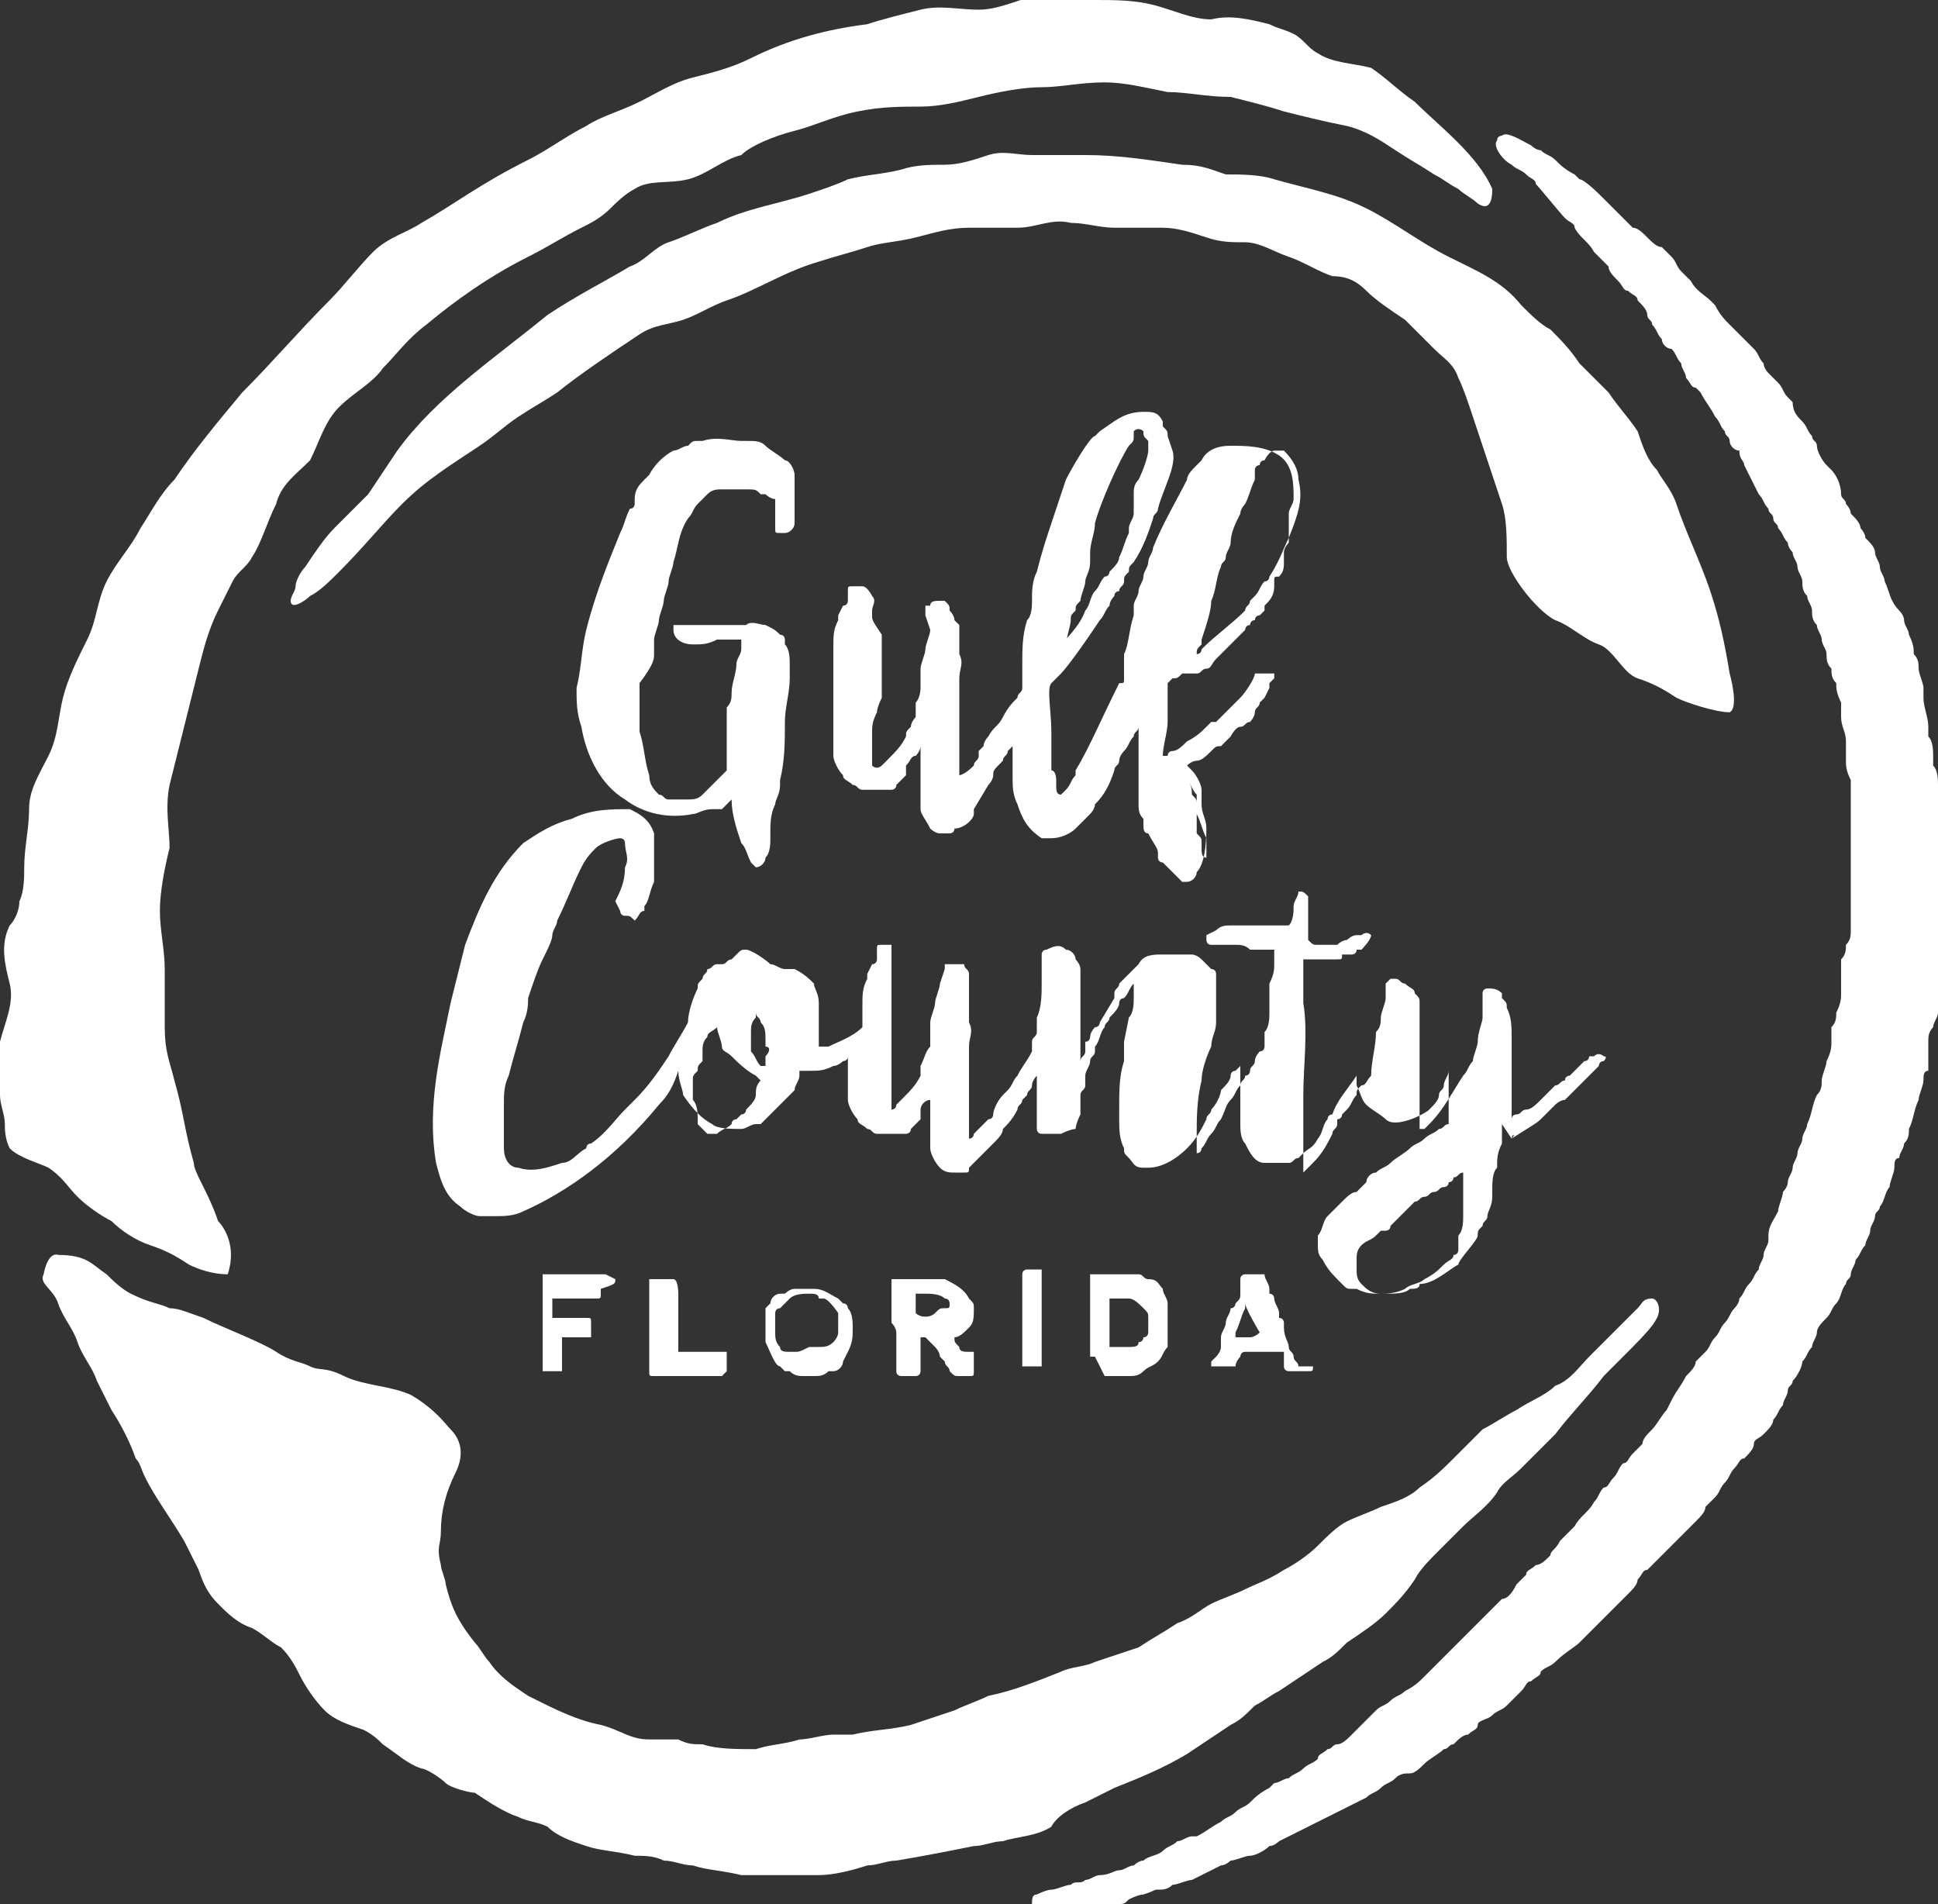
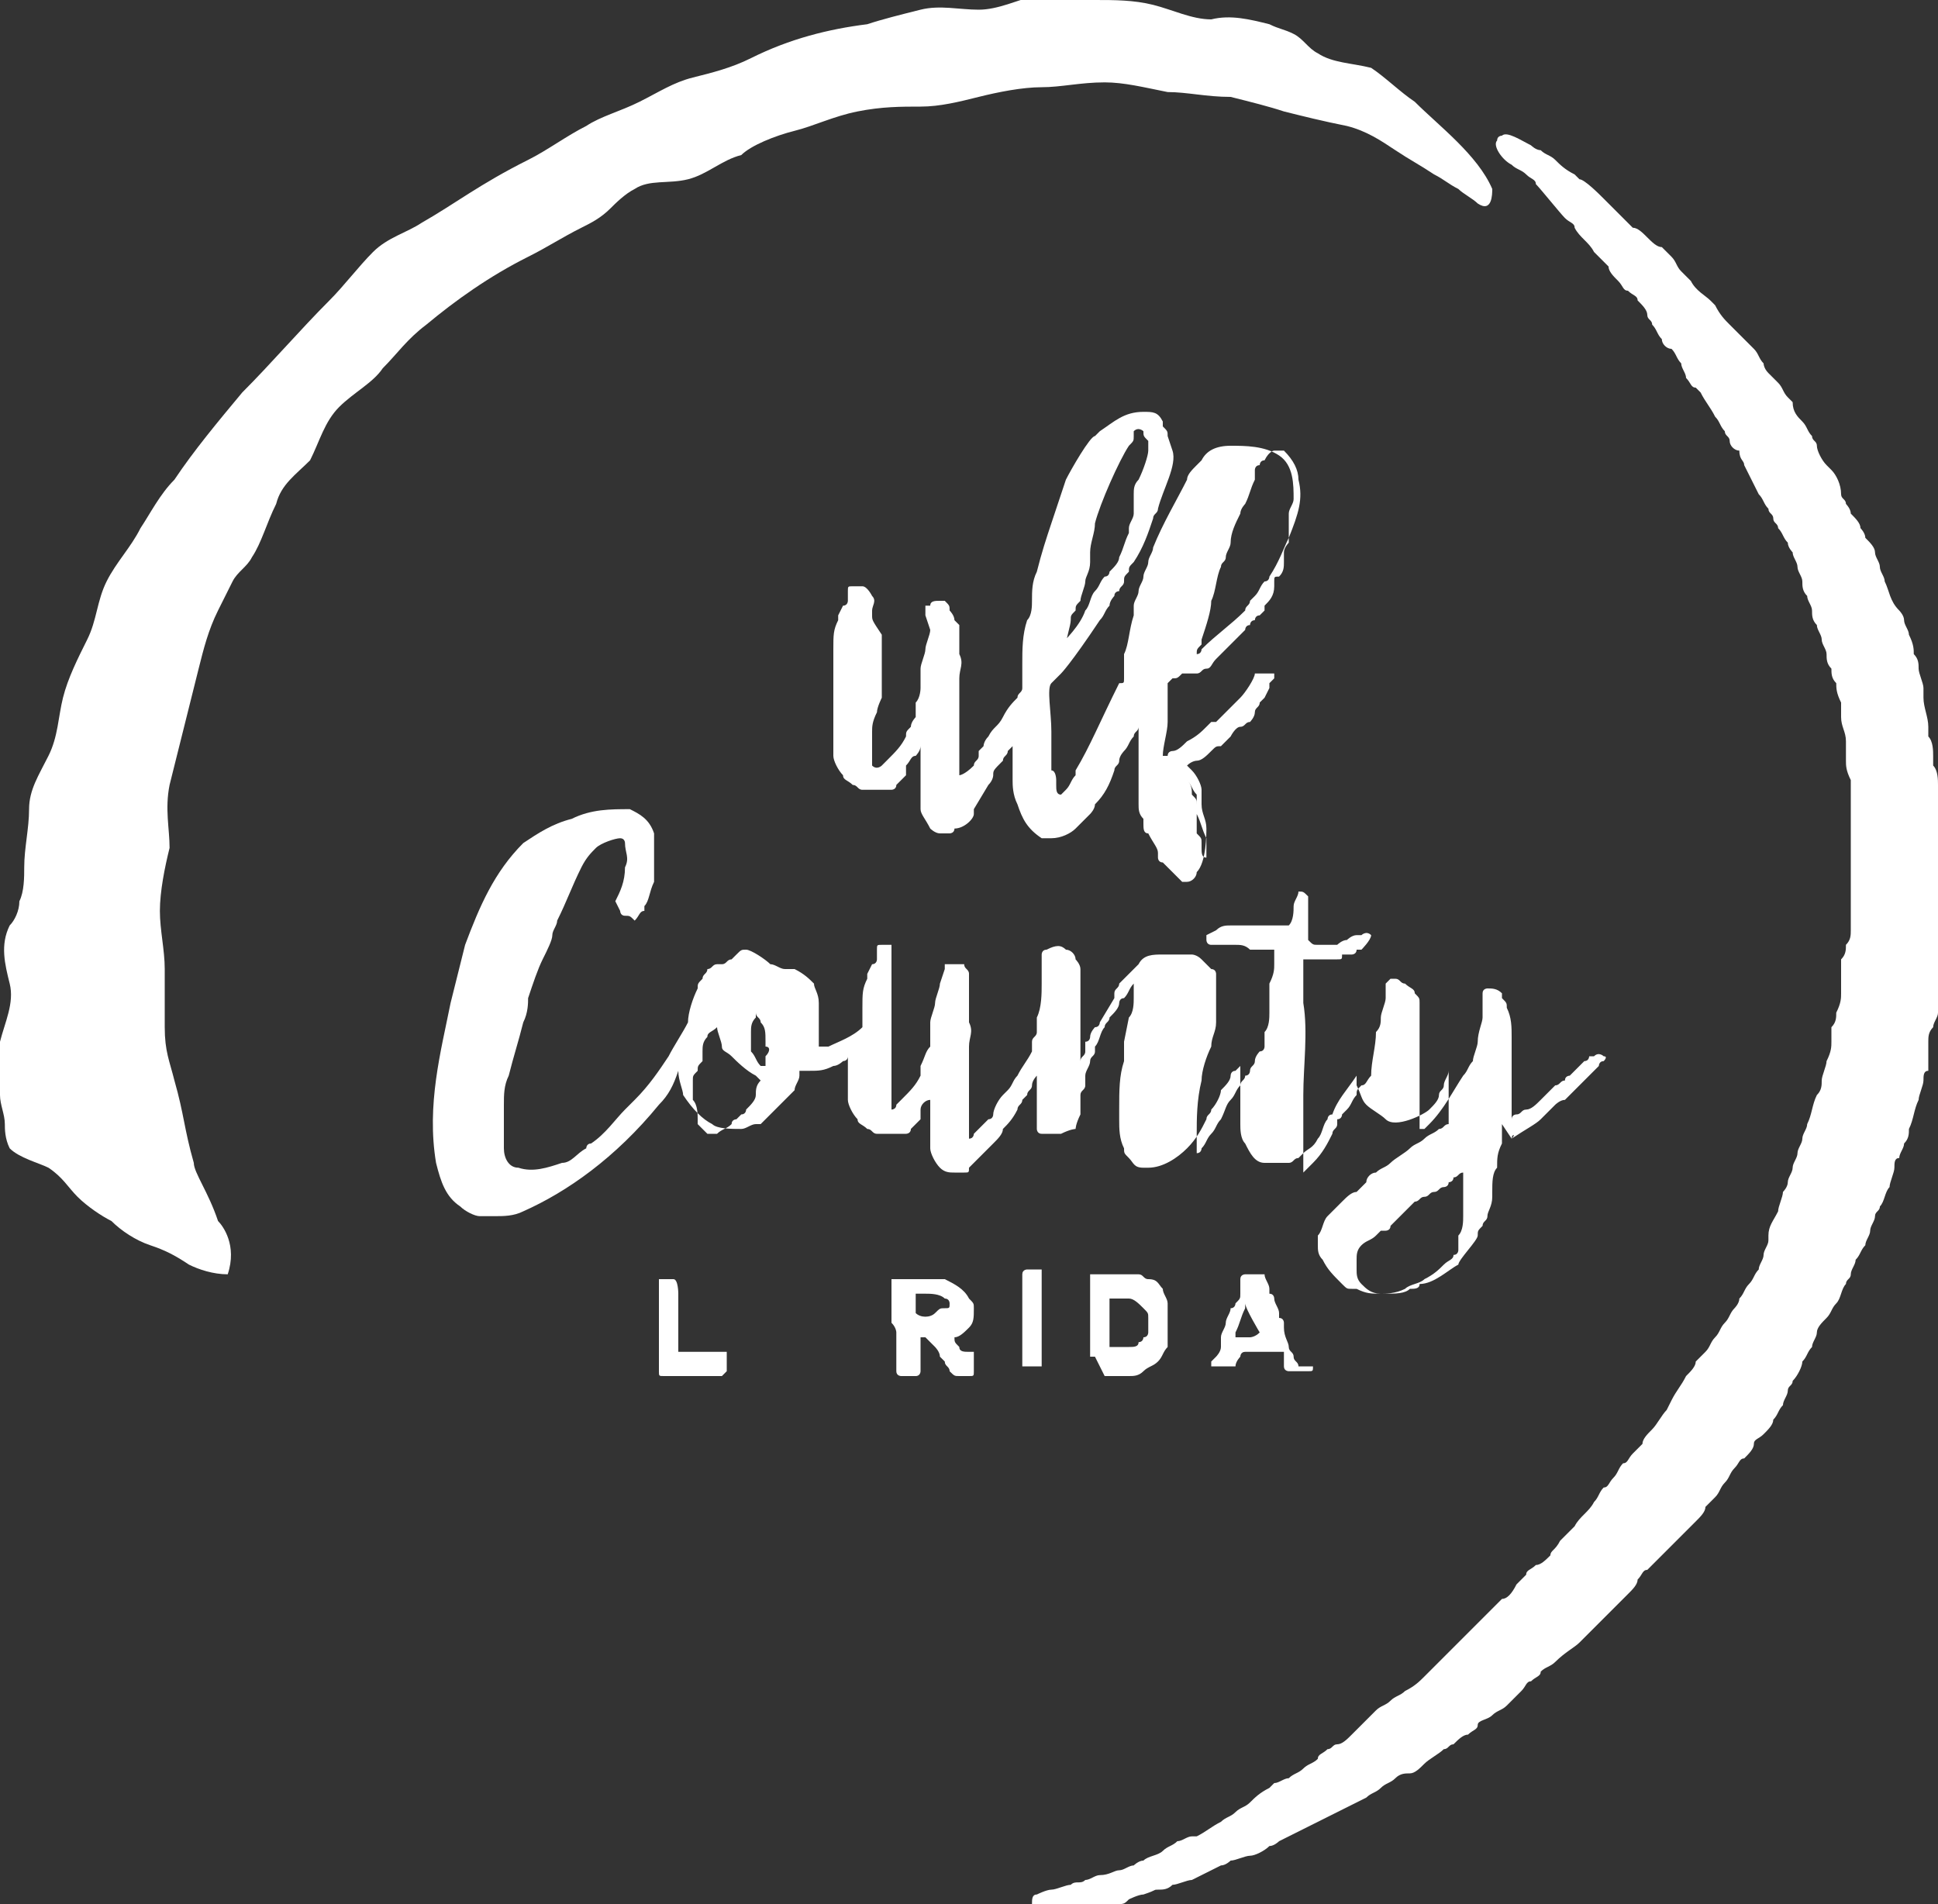
<svg xmlns="http://www.w3.org/2000/svg" version="1.1" id="a" x="0px" y="0px" viewBox="0 0 40 39.3" style="enable-background:new 0 0 40 39.3;" xml:space="preserve">
  <rect x="0" y="0" width="40" height="39.3" fill="#333333" stroke="none" />
  <style type="text/css">
	.st0{fill:#FFFFFF;}
</style>
-   <path class="st0" d="M33.8,14c0.3,0.1,0.5,0.2,0.8,0.4c0.2,0.1,0.8,0.3,1.1,0.3v0c0.2-0.1,0-0.8,0-0.8c-0.1-0.6-0.2-1.1-0.4-1.7  c-0.2-0.6-0.5-1.2-0.7-1.8c-0.1-0.3-0.3-0.5-0.4-0.7c-0.2-0.2-0.3-0.5-0.4-0.8c-0.2-0.3-0.4-0.5-0.6-0.8c-0.2-0.2-0.4-0.4-0.6-0.6  C32.4,7.2,32.2,7,32,6.8c-0.2-0.1-0.4-0.3-0.6-0.5c-0.4-0.5-0.9-0.7-1.5-1c-0.6-0.3-1.1-0.7-1.7-1c-0.6-0.3-1.2-0.4-1.9-0.6  c-0.3-0.1-0.7-0.1-1-0.1c-0.3-0.1-0.5-0.2-0.9-0.2c-0.7-0.1-1.3-0.2-2-0.2c-0.4,0-0.7,0-1.1,0c-0.3,0-0.6-0.1-0.9,0  c-0.3,0.1-0.6,0.2-0.9,0.2c-0.3,0-0.6,0-0.9,0.1c-0.4,0.1-0.7,0.1-1.1,0.2C17.3,3.8,17,3.9,16.7,4c-0.6,0.2-1.3,0.3-1.9,0.6  c-0.3,0.1-0.7,0.3-1,0.4c-0.3,0.1-0.5,0.4-0.8,0.5c-0.5,0.3-1.1,0.6-1.7,1c-1.1,0.9-2.3,1.7-3.1,2.8C8,9.6,7.8,9.9,7.6,10.2  c-0.2,0.2-0.4,0.4-0.7,0.7c-0.2,0.2-0.4,0.5-0.6,0.8c-0.1,0.1-0.2,0.3-0.2,0.4c0,0.1-0.1,0.2-0.1,0.3c0,0.2,0.3,0,0.4-0.1  c0.2-0.1,0.4-0.3,0.6-0.5c0.5-0.5,0.9-1,1.3-1.4c0.5-0.5,1-0.8,1.6-1.2c0.3-0.2,0.5-0.4,0.8-0.6c0.3-0.2,0.5-0.3,0.8-0.5  c0.5-0.4,1.1-0.8,1.7-1.2c0.3-0.2,0.6-0.2,0.9-0.3c0.3-0.1,0.6-0.3,0.9-0.4c0.6-0.2,1.2-0.6,1.9-0.8c0.3-0.1,0.7-0.2,1-0.3  c0.3-0.1,0.6-0.1,1-0.2c0.4-0.1,0.7-0.2,1.1-0.2c0.3,0,0.6,0,1,0c0.4,0,0.7-0.2,1.1-0.1c0.3,0,0.6,0.1,0.9,0.1c0.3,0,0.7,0,1,0  c0.3,0,0.6,0.1,0.9,0.2c0.3,0.1,0.5,0.1,0.8,0.1c0.3,0,0.6,0.2,0.9,0.3c0.3,0.1,0.6,0.3,0.9,0.4C27.8,5.7,28,5.8,28.2,6  c0.2,0.2,0.5,0.4,0.8,0.6c0.2,0.2,0.4,0.4,0.6,0.6c0.2,0.2,0.4,0.3,0.5,0.6c0.1,0.2,0.2,0.5,0.3,0.8c0.2,0.6,0.4,1.2,0.6,1.8  c0.1,0.3,0.1,0.7,0.1,1.1c0,0.3,0.6,1.1,1,1.3c0.3,0.1,0.6,0.4,0.9,0.5C33.3,13.4,33.5,13.9,33.8,14z" />
  <path class="st0" d="M40,17.2c0-0.1,0-0.2,0-0.3c0-0.1,0-0.1,0-0.2c0-0.1,0-0.3,0-0.5c0-0.1,0-0.3-0.1-0.4c0-0.1,0-0.2,0-0.2  c0-0.1,0-0.3-0.1-0.4c0-0.1,0-0.2,0-0.2c0-0.2-0.1-0.4-0.1-0.6l0,0c0-0.1,0-0.1,0-0.2c0-0.1-0.1-0.3-0.1-0.4c0-0.1,0-0.2-0.1-0.3  c0-0.1,0-0.2-0.1-0.4c0-0.1-0.1-0.2-0.1-0.3c0-0.1-0.1-0.2-0.1-0.2C39,12.4,39,12.2,38.9,12c0-0.1-0.1-0.2-0.1-0.3  c0-0.1-0.1-0.2-0.1-0.3c0-0.1-0.1-0.2-0.2-0.3c0-0.1-0.1-0.2-0.1-0.2c0-0.1-0.1-0.2-0.2-0.3c0-0.1-0.1-0.2-0.1-0.2  c0-0.1-0.1-0.1-0.1-0.2C38,10,37.9,9.8,37.8,9.7l-0.1-0.1c-0.1-0.1-0.2-0.3-0.2-0.4c0-0.1-0.1-0.1-0.1-0.2c-0.1-0.1-0.1-0.2-0.2-0.3  c-0.1-0.1-0.2-0.2-0.2-0.4c0,0-0.1-0.1-0.1-0.1c-0.1-0.1-0.1-0.2-0.2-0.3c-0.1-0.1-0.1-0.1-0.2-0.2c-0.1-0.1-0.1-0.2-0.1-0.2  c-0.1-0.1-0.1-0.2-0.2-0.3S36,7,35.9,6.9c-0.1-0.1-0.1-0.1-0.2-0.2c-0.1-0.1-0.2-0.2-0.3-0.4l-0.1-0.1C35.2,6.1,35,6,34.9,5.8  c-0.1-0.1-0.1-0.1-0.2-0.2c-0.1-0.1-0.1-0.2-0.2-0.3c-0.1-0.1-0.1-0.1-0.2-0.2C34.2,5.1,34.1,5,34,4.9c-0.1-0.1-0.2-0.2-0.3-0.2  c-0.1-0.1-0.1-0.1-0.2-0.2c-0.1-0.1-0.2-0.2-0.3-0.3l-0.1-0.1C33,4,32.7,3.7,32.6,3.7l-0.1-0.1c-0.2-0.1-0.3-0.2-0.4-0.3  c-0.1-0.1-0.2-0.1-0.3-0.2C31.7,3.1,31.6,3,31.6,3c-0.2-0.1-0.5-0.3-0.6-0.2h0c0,0-0.1,0-0.1,0.1c-0.1,0.1,0.1,0.4,0.3,0.5  c0.1,0.1,0.2,0.1,0.3,0.2c0.1,0.1,0.2,0.1,0.2,0.2c0.1,0.1,0.5,0.6,0.6,0.7c0.1,0.1,0.2,0.1,0.2,0.2c0.1,0.2,0.3,0.3,0.4,0.5  c0.1,0.1,0.2,0.2,0.3,0.3c0,0.1,0.1,0.2,0.2,0.3c0.1,0.1,0.1,0.2,0.2,0.2c0.1,0.1,0.2,0.1,0.2,0.2c0.1,0.1,0.2,0.2,0.2,0.3  c0,0.1,0.1,0.1,0.1,0.2c0.1,0.1,0.1,0.2,0.2,0.3c0,0.1,0.1,0.2,0.2,0.2c0.1,0.1,0.1,0.2,0.2,0.3c0,0.1,0.1,0.2,0.1,0.3  c0.1,0.1,0.1,0.2,0.2,0.2C34.9,7.9,35,8,35.1,8.1c0.1,0.2,0.2,0.3,0.3,0.5c0.1,0.1,0.1,0.2,0.2,0.3c0,0.1,0.1,0.1,0.1,0.2  c0,0.1,0.1,0.2,0.2,0.2C35.9,9.5,36,9.5,36,9.6c0.1,0.2,0.2,0.4,0.3,0.6c0.1,0.1,0.1,0.2,0.2,0.3c0,0.1,0.1,0.1,0.1,0.2  c0,0.1,0.1,0.1,0.1,0.2c0.1,0.1,0.1,0.2,0.2,0.3c0,0.1,0.1,0.2,0.1,0.2c0,0.1,0.1,0.2,0.1,0.3c0,0.1,0.1,0.2,0.1,0.3  c0,0.1,0,0.2,0.1,0.3c0,0.1,0.1,0.2,0.1,0.3c0,0.1,0,0.2,0.1,0.3c0,0.1,0.1,0.2,0.1,0.3c0,0.1,0.1,0.2,0.1,0.3c0,0.1,0,0.2,0.1,0.3  c0,0.1,0,0.2,0.1,0.3c0,0.1,0,0.2,0.1,0.4c0,0.1,0,0.2,0,0.3c0,0.2,0.1,0.3,0.1,0.5l0,0.1c0,0.1,0,0.2,0,0.3c0,0.1,0,0.2,0.1,0.4  c0,0.1,0,0.3,0,0.4c0,0.1,0,0.1,0,0.2c0,0.1,0,0.2,0,0.2c0,0.1,0,0.3,0,0.4c0,0.1,0,0.1,0,0.2c0,0.1,0,0.3,0,0.4c0,0.1,0,0.3,0,0.4  c0,0.1,0,0.2,0,0.3c0,0.1,0,0.2,0,0.3c0,0.1,0,0.2,0,0.3c0,0.1,0,0.2-0.1,0.3c0,0.1,0,0.2-0.1,0.3c0,0.1,0,0.2,0,0.3  c0,0.1,0,0.3,0,0.4c0,0.1,0,0.2-0.1,0.4c0,0.1,0,0.2-0.1,0.3c0,0.1,0,0.2,0,0.3c0,0.1,0,0.2-0.1,0.4c0,0.1-0.1,0.3-0.1,0.4  c0,0.1,0,0.2-0.1,0.3c-0.1,0.2-0.1,0.4-0.2,0.6c0,0.1-0.1,0.2-0.1,0.3c0,0.1-0.1,0.2-0.1,0.3c0,0.1-0.1,0.2-0.1,0.3  c0,0.1-0.1,0.2-0.1,0.3c0,0.1-0.1,0.2-0.1,0.2c0,0.1-0.1,0.3-0.1,0.4c-0.1,0.2-0.2,0.3-0.2,0.5l0,0.1c0,0.1-0.1,0.2-0.1,0.3  c0,0.1-0.1,0.2-0.1,0.3c-0.1,0.1-0.1,0.2-0.2,0.3c-0.1,0.1-0.1,0.2-0.2,0.3c0,0.1-0.1,0.2-0.1,0.2c-0.1,0.1-0.1,0.2-0.2,0.3  c-0.1,0.1-0.1,0.2-0.2,0.3c-0.1,0.1-0.1,0.2-0.2,0.3C35.1,28,35.1,28,35,28.1c0,0.1-0.1,0.2-0.2,0.3c-0.1,0.2-0.2,0.3-0.3,0.5  l-0.1,0.2c-0.1,0.1-0.2,0.3-0.3,0.4c-0.1,0.1-0.2,0.2-0.2,0.3c-0.1,0.1-0.2,0.2-0.2,0.2c-0.1,0.1-0.1,0.2-0.2,0.2  c-0.1,0.1-0.1,0.2-0.2,0.3c-0.1,0.1-0.1,0.2-0.2,0.2c-0.1,0.1-0.1,0.2-0.2,0.3l0,0c-0.1,0.2-0.3,0.3-0.4,0.5  c-0.1,0.1-0.2,0.2-0.3,0.3C32.1,32,32,32,32,32.1c-0.1,0.1-0.2,0.2-0.3,0.2c-0.1,0.1-0.2,0.1-0.2,0.2c-0.1,0.1-0.1,0.1-0.2,0.2  C31.2,32.9,31.1,33,31,33c-0.1,0.1-0.1,0.1-0.2,0.2c-0.1,0.1-0.2,0.2-0.3,0.3c-0.1,0.1-0.2,0.2-0.3,0.3c-0.1,0.1-0.1,0.1-0.2,0.2  c-0.1,0.1-0.1,0.1-0.2,0.2c-0.1,0.1-0.2,0.2-0.3,0.3l-0.1,0.1c-0.1,0.1-0.2,0.2-0.4,0.3c-0.1,0.1-0.2,0.1-0.3,0.2  c-0.1,0.1-0.2,0.1-0.3,0.2c-0.1,0.1-0.1,0.1-0.2,0.2c-0.1,0.1-0.2,0.2-0.3,0.3c-0.1,0.1-0.2,0.2-0.3,0.2c-0.1,0-0.1,0.1-0.2,0.1  c-0.1,0.1-0.2,0.1-0.2,0.2c-0.1,0.1-0.2,0.1-0.3,0.2c-0.1,0.1-0.2,0.1-0.3,0.2c-0.1,0-0.2,0.1-0.3,0.1l-0.1,0.1  c-0.2,0.1-0.3,0.2-0.4,0.3c-0.1,0.1-0.2,0.1-0.3,0.2c-0.1,0.1-0.2,0.1-0.3,0.2c-0.2,0.1-0.3,0.2-0.5,0.3l-0.1,0  c-0.1,0-0.2,0.1-0.3,0.1c-0.1,0.1-0.2,0.1-0.3,0.2c-0.1,0.1-0.3,0.1-0.4,0.2c-0.1,0-0.2,0.1-0.2,0.1c-0.1,0-0.2,0.1-0.3,0.1  c-0.1,0-0.2,0.1-0.4,0.1c-0.1,0-0.2,0.1-0.3,0.1c-0.1,0.1-0.2,0-0.3,0.1c-0.1,0-0.3,0.1-0.4,0.1c-0.1,0-0.3,0.1-0.3,0.1  c-0.1,0-0.1,0.1-0.1,0.2c0,0,0,0.1,0.2,0.1h0c0.1,0,0.2,0,0.4,0c0.1,0,0.2,0,0.3,0c0.1,0,0.3-0.1,0.4-0.1c0.1,0,0.3,0,0.4,0  c0.2,0,0.2,0,0.3-0.1c0,0,0.2-0.1,0.3-0.1c0.3-0.1,0.2-0.1,0.3-0.1c0.1,0,0.2,0,0.3-0.1c0.1,0,0.3-0.1,0.4-0.1l0.2-0.1  c0.2-0.1,0.2-0.1,0.4-0.2c0.1,0,0.2-0.1,0.2-0.1c0.1,0,0.3-0.1,0.4-0.1c0.1,0,0.3-0.1,0.4-0.2c0.1,0,0.2-0.1,0.2-0.1  c0.2-0.1,0.4-0.2,0.6-0.3c0.2-0.1,0.4-0.2,0.6-0.3c0.2-0.1,0.4-0.2,0.6-0.3c0.1-0.1,0.2-0.1,0.3-0.2c0.1-0.1,0.2-0.1,0.3-0.2  c0.1-0.1,0.2-0.1,0.3-0.1c0.1,0,0.2-0.1,0.3-0.2c0.1-0.1,0.3-0.2,0.4-0.3c0.1,0,0.1-0.1,0.2-0.1c0.1-0.1,0.2-0.2,0.3-0.2  c0.1-0.1,0.2-0.1,0.2-0.2s0.2-0.1,0.3-0.2c0.1-0.1,0.2-0.1,0.3-0.2s0.2-0.2,0.3-0.3c0.1-0.1,0.1-0.2,0.2-0.2  c0.1-0.1,0.2-0.1,0.2-0.2c0.1-0.1,0.2-0.1,0.3-0.2c0.2-0.2,0.4-0.3,0.5-0.4l0.1-0.1c0.1-0.1,0.3-0.3,0.4-0.4  c0.1-0.1,0.1-0.1,0.2-0.2c0.1-0.1,0.2-0.2,0.3-0.3c0.1-0.1,0.2-0.2,0.2-0.3c0.1-0.1,0.1-0.2,0.2-0.2c0.1-0.1,0.1-0.1,0.2-0.2  c0.1-0.1,0.2-0.2,0.3-0.3c0.1-0.1,0.1-0.1,0.2-0.2c0.1-0.1,0.2-0.2,0.3-0.3c0.1-0.1,0.2-0.2,0.2-0.3c0.1-0.1,0.1-0.1,0.2-0.2  c0.1-0.1,0.1-0.2,0.2-0.3c0.1-0.1,0.1-0.2,0.2-0.3c0.1-0.1,0.1-0.2,0.2-0.2c0.1-0.1,0.2-0.2,0.2-0.3c0-0.1,0.1-0.1,0.2-0.2  c0.1-0.1,0.2-0.2,0.2-0.3c0.1-0.1,0.1-0.2,0.2-0.3c0-0.1,0.1-0.2,0.1-0.3c0-0.1,0.1-0.1,0.1-0.2c0.1-0.1,0.2-0.3,0.2-0.4  c0.1-0.1,0.1-0.2,0.2-0.3c0-0.1,0.1-0.2,0.1-0.3c0-0.1,0.1-0.2,0.2-0.3c0.1-0.1,0.1-0.2,0.2-0.3c0.1-0.1,0.1-0.3,0.2-0.4  c0-0.1,0.1-0.1,0.1-0.2c0-0.1,0.1-0.2,0.1-0.3c0.1-0.1,0.1-0.2,0.2-0.3c0-0.1,0.1-0.2,0.1-0.3c0-0.1,0.1-0.2,0.1-0.3  c0-0.1,0.1-0.1,0.1-0.2c0.1-0.1,0.1-0.3,0.2-0.4c0-0.1,0.1-0.3,0.1-0.4c0-0.1,0-0.2,0.1-0.2c0-0.1,0.1-0.2,0.1-0.3  c0.1-0.1,0.1-0.2,0.1-0.3c0.1-0.2,0.1-0.4,0.2-0.6c0-0.1,0.1-0.3,0.1-0.4c0-0.1,0-0.2,0.1-0.2c0-0.1,0-0.2,0-0.3c0-0.1,0-0.2,0-0.3  c0-0.1,0-0.2,0.1-0.3c0-0.1,0.1-0.2,0.1-0.3c0-0.1,0-0.2,0-0.3c0-0.1,0-0.2,0-0.3c0-0.1,0-0.2,0.1-0.3c0-0.1,0.1-0.2,0.1-0.3  c0-0.1,0-0.2,0-0.3c0-0.1,0-0.2,0-0.3c0-0.1,0-0.2,0-0.2c0-0.1,0-0.3,0-0.4c0-0.1,0-0.2,0-0.3c0-0.1,0-0.2,0-0.4  C40,17.4,40,17.3,40,17.2z" />
  <path class="st0" d="M1.6,24.7c0.2,0.2,0.5,0.4,0.7,0.5c0.2,0.2,0.5,0.4,0.8,0.5c0.3,0.1,0.5,0.2,0.8,0.4c0.2,0.1,0.5,0.2,0.8,0.2  c0.2-0.6-0.1-1-0.2-1.1c-0.2-0.6-0.5-1-0.5-1.2c-0.2-0.7-0.2-1-0.4-1.7c-0.1-0.4-0.2-0.6-0.2-1.1c0-0.4,0-0.8,0-1.2  c0-0.4-0.1-0.8-0.1-1.2c0-0.4,0.1-0.9,0.2-1.3c0-0.4-0.1-0.8,0-1.3c0.1-0.4,0.2-0.8,0.3-1.2c0.1-0.4,0.2-0.8,0.3-1.2  c0.1-0.4,0.2-0.8,0.4-1.2c0.1-0.2,0.2-0.4,0.3-0.6c0.1-0.2,0.3-0.3,0.4-0.5c0.2-0.3,0.3-0.7,0.5-1.1C5.8,10,6.1,9.8,6.4,9.5  C6.6,9.1,6.7,8.7,7,8.4c0.3-0.3,0.7-0.5,0.9-0.8C8.2,7.3,8.4,7,8.8,6.7c0.6-0.5,1.3-1,2.1-1.4c0.4-0.2,0.7-0.4,1.1-0.6  c0.2-0.1,0.4-0.2,0.6-0.4c0.1-0.1,0.3-0.3,0.5-0.4c0.3-0.2,0.7-0.1,1.1-0.2c0.4-0.1,0.7-0.4,1.1-0.5C15.5,3,16,2.8,16.4,2.7  c0.4-0.1,0.8-0.3,1.3-0.4c0.5-0.1,0.9-0.1,1.3-0.1c0.4,0,0.8-0.1,1.2-0.2c0.4-0.1,0.9-0.2,1.3-0.2c0.4,0,0.8-0.1,1.3-0.1  c0.4,0,0.8,0.1,1.3,0.2c0.4,0,0.8,0.1,1.3,0.1c0.4,0.1,0.8,0.2,1.1,0.3c0.4,0.1,0.8,0.2,1.3,0.3c0.4,0.1,0.7,0.3,1,0.5  c0.3,0.2,0.5,0.3,0.8,0.5c0.2,0.1,0.3,0.2,0.5,0.3c0.1,0.1,0.3,0.2,0.4,0.3c0.3,0.2,0.3-0.2,0.3-0.3c-0.3-0.7-1.1-1.3-1.6-1.8  c-0.3-0.2-0.6-0.5-0.9-0.7c-0.4-0.1-0.8-0.1-1.1-0.3c-0.2-0.1-0.3-0.3-0.5-0.4c-0.2-0.1-0.3-0.1-0.5-0.2c-0.4-0.1-0.8-0.2-1.2-0.1  c-0.4,0-0.8-0.2-1.2-0.3c-0.4-0.1-0.8-0.1-1.2-0.1c-0.4,0-0.8-0.2-1.2-0.1c-0.4,0.1-0.8,0.3-1.2,0.3c-0.4,0-0.8-0.1-1.2,0  c-0.4,0.1-0.8,0.2-1.1,0.3c-0.8,0.1-1.6,0.3-2.4,0.7c-0.4,0.2-0.8,0.3-1.2,0.4c-0.4,0.1-0.7,0.3-1.1,0.5c-0.4,0.2-0.8,0.3-1.1,0.5  c-0.4,0.2-0.8,0.5-1.2,0.7C9.9,3.8,9.4,4.2,8.7,4.6C8.4,4.8,8,4.9,7.7,5.2C7.4,5.5,7.1,5.9,6.8,6.2C6.2,6.8,5.6,7.5,5,8.1  c-0.5,0.6-1,1.2-1.4,1.8c-0.3,0.3-0.5,0.7-0.7,1c-0.2,0.4-0.5,0.7-0.7,1.1c-0.2,0.4-0.2,0.8-0.4,1.2c-0.2,0.4-0.4,0.8-0.5,1.2  c-0.1,0.4-0.1,0.8-0.3,1.2c-0.2,0.4-0.4,0.7-0.4,1.1c0,0.4-0.1,0.8-0.1,1.2c0,0.2,0,0.5-0.1,0.7c0,0.2-0.1,0.4-0.2,0.5  c-0.2,0.4-0.1,0.8,0,1.2c0.1,0.4-0.1,0.8-0.2,1.2C0,22,0,22.2,0,22.6c0,0.2,0.1,0.4,0.1,0.6c0,0.1,0,0.3,0.1,0.5  C0.4,23.9,0.8,24,1,24.1C1.3,24.3,1.4,24.5,1.6,24.7z" />
-   <path class="st0" d="M22.4,37.2c0.2-0.1,0.4-0.2,0.6-0.3c0.5-0.2,1-0.4,1.5-0.7c0.3-0.2,0.6-0.4,0.9-0.6c0.2-0.1,0.3-0.2,0.5-0.4  c0.2-0.1,0.3-0.2,0.5-0.3c0.3-0.2,0.6-0.4,0.9-0.6c0.2-0.1,0.3-0.2,0.5-0.4c0.3-0.2,0.6-0.4,0.8-0.6c0.2-0.2,0.4-0.4,0.6-0.7  c0.1-0.2,0.3-0.4,0.5-0.6c0.2-0.2,0.3-0.3,0.5-0.5c0.2-0.2,0.5-0.4,0.7-0.7c0.1-0.2,0.3-0.3,0.5-0.5c0.2-0.2,0.5-0.5,0.7-0.7  c0.3-0.4,0.7-0.8,1-1.2l0.2-0.2c0.6-0.6,0.8-0.8,0.9-1s0-0.4-0.1-0.4c-0.2,0-0.2,0.1-0.3,0.2c-0.1,0.1-0.3,0.3-0.5,0.5  c-0.2,0.2-0.4,0.4-0.5,0.5c-0.2,0.2-0.4,0.5-0.7,0.6c-0.2,0.2-0.5,0.3-0.8,0.5c-0.2,0.1-0.5,0.3-0.7,0.4c-0.2,0.2-0.4,0.4-0.6,0.6  c-0.2,0.2-0.4,0.4-0.7,0.6c-0.2,0.2-0.5,0.3-0.8,0.4c-0.2,0.1-0.5,0.2-0.7,0.3c-0.2,0.1-0.4,0.3-0.6,0.5c-0.2,0.2-0.5,0.4-0.7,0.5  c-0.3,0.2-0.6,0.3-0.8,0.4c-0.2,0.1-0.5,0.2-0.7,0.3c-0.2,0.1-0.4,0.3-0.7,0.4c-0.3,0.2-0.5,0.3-0.8,0.5c-0.3,0.1-0.6,0.2-0.9,0.3  c-0.2,0.1-0.5,0.1-0.7,0.2l0,0c-0.5,0.2-1,0.4-1.5,0.5c-0.2,0.1-0.5,0.2-0.7,0.3c-0.3,0.1-0.6,0.2-0.9,0.3c-0.4,0.1-0.8,0.1-1.2,0.2  c-0.1,0-0.3,0-0.4,0c-0.2,0-0.5,0.1-0.7,0.1c-0.3,0.1-0.6,0.1-0.9,0.2c-0.4,0-0.8,0-1.1-0.1c-0.2,0-0.3,0-0.5-0.1  c-0.2,0-0.4,0-0.6,0c-0.4,0-0.6-0.2-1-0.3c-0.5-0.1-0.9-0.3-1.5-0.6c-0.3-0.2-0.6-0.4-0.8-0.7c-0.1-0.1-0.2-0.3-0.3-0.4  c-0.4-0.5-0.5-0.8-0.6-1.2c0-0.1-0.1-0.3-0.1-0.4c-0.1-0.4,0-0.4,0-0.7c0-0.4,0.1-0.8,0.3-1.2c0.2-0.4,0.1-0.7-0.1-0.9  c-0.1-0.1-0.3-0.4-0.8-0.7c-0.4-0.2-1-0.2-1.4-0.4c-0.4-0.2-0.5-0.1-0.7-0.2c-0.2-0.1-0.4-0.1-0.7-0.3c-0.3-0.2-1.1-0.5-1.5-0.7  c-0.3-0.1-0.5-0.2-0.7-0.2c-0.2-0.1-0.4-0.1-0.8-0.3c-0.2-0.1-0.4-0.3-0.5-0.4c-0.3-0.2-0.4-0.4-1-0.4c0,0,0,0,0,0  c0,0-0.2-0.1-0.3,0.4c-0.1,0.2,0.2,0.3,0.3,0.6c0.1,0.3,0.3,0.5,0.4,0.8c0.1,0.3,0.3,0.5,0.4,0.8c0.1,0.2,0.2,0.4,0.3,0.6  c0.2,0.3,0.4,0.7,0.5,1c0.1,0.1,0.1,0.2,0.2,0.4c0.2,0.4,0.5,0.8,0.8,1.3c0.1,0.2,0.2,0.4,0.3,0.6c0.1,0.3,0.2,0.5,0.4,0.7  c0.2,0.2,0.4,0.4,0.7,0.5c0.2,0.1,0.4,0.3,0.6,0.4c0.2,0.2,0.3,0.4,0.4,0.6c0.1,0.2,0.3,0.5,0.5,0.7c0.2,0.2,0.5,0.3,0.8,0.4  c0.2,0.1,0.3,0.2,0.4,0.3c0.3,0.2,0.5,0.4,0.8,0.5c0.1,0,0.4,0.2,0.5,0.3c0.1,0.1,0.5,0.2,0.6,0.2c0.3,0.2,0.6,0.4,0.9,0.5  c0.2,0.1,0.4,0.1,0.6,0.2c0.2,0.2,0.5,0.3,0.8,0.4c0.3,0.1,0.6,0.1,1,0.2c0.2,0,0.4,0,0.6,0.1c0.2,0,0.4,0.1,0.6,0.1  c0.3,0.1,0.6,0.1,1,0.2c0.2,0,0.4,0,0.5,0v0c0.3,0,0.7,0,1.1,0c0.3,0,0.7-0.1,1-0.2c0.2,0,0.4-0.1,0.6-0.1c0.6-0.1,1.1-0.2,1.6-0.3  c0.2,0,0.4-0.1,0.6-0.1c0.3-0.1,0.7-0.1,1-0.3C21.8,37.5,22.1,37.3,22.4,37.2z" />
-   <path class="st0" d="M12.7,26.4L12.7,26.4C12.7,26.3,12.7,26.3,12.7,26.4l-0.2-0.1c0,0-0.1,0-0.1,0c0,0-0.1,0-0.1,0  c-0.1,0-0.2,0-0.3,0c0,0-0.1,0-0.1,0c-0.1,0-0.2,0-0.3,0c0,0,0,0-0.1,0c-0.1,0-0.1,0-0.2,0c0,0-0.1,0-0.1,0l0,0c0,0,0,0,0,0.1  c0,0,0,0,0,0c0,0.1,0,0.1,0,0.2v0.1c0,0,0,0.1,0,0.1c0,0,0,0.1,0,0.1c0,0.1,0,0.2,0,0.3l0,0.4c0,0,0,0.1,0,0.1c0,0,0,0.1,0,0.1  c0,0.1,0,0.1,0,0.2l0,0.1c0,0,0,0,0,0.1c0,0,0,0.1,0,0.1v0l0,0c0.1,0,0.1,0,0.2,0c0,0,0,0,0.1,0h0l0,0c0.1,0,0.1,0,0.1,0l0,0l0,0  c0-0.1,0-0.1,0-0.1v0c0-0.1,0-0.1,0-0.2l0-0.4h0.1c0.1,0,0.1,0,0.2,0c0.1,0,0.2,0,0.2,0c0,0,0.1,0,0.1,0l0,0l0,0c0,0,0-0.1,0-0.1  l0-0.2c0-0.1,0-0.1-0.1-0.1c0,0,0,0-0.1,0c0,0,0,0-0.1,0c-0.1,0-0.2,0-0.3,0c-0.1,0-0.1,0-0.2,0c0-0.1,0-0.3,0-0.4  c0.2,0,0.8,0,0.9,0h0c0.1,0,0.1,0,0.1-0.1c0,0,0-0.1,0-0.1C12.7,26.5,12.7,26.5,12.7,26.4C12.7,26.4,12.7,26.4,12.7,26.4z" />
-   <path class="st0" d="M14.9,28.4c0,0,0.1-0.1,0.1-0.1c0-0.1,0-0.2,0-0.2V28c0,0,0,0,0-0.1c0,0-0.1,0-0.1,0c0,0-0.3,0-0.3,0  c-0.1,0-0.2,0-0.3,0c0,0-0.1,0-0.1,0c0,0-0.1,0-0.1,0c0,0,0,0,0,0c0,0-0.1,0-0.1,0c0,0,0,0,0,0c0,0,0,0,0-0.1c0-0.1,0-0.1,0-0.2  c0-0.1,0-0.2,0-0.3c0-0.1,0-0.5,0-0.5c0,0,0,0,0,0c0,0,0,0,0-0.1c0,0,0-0.3-0.1-0.3c0,0-0.1,0-0.2,0h-0.2c0,0-0.1,0-0.1,0  c0,0,0,0,0,0.1c0,0,0,0.1,0,0.2v0.2c0,0,0,0.1,0,0.1c0,0.1,0,0.1,0,0.2l0,0c0,0,0,0.1,0,0.1c0,0.1,0,0.2,0,0.3v0c0,0.1,0,0.2,0,0.3  c0,0.1,0,0.2,0,0.3c0,0,0,0.1,0,0.1c0,0.1,0,0.1,0.1,0.1c0,0,0.1,0,0.1,0c0,0,0.1,0,0.1,0c0,0,0.1,0,0.1,0c0.1,0,0.1,0,0.2,0  c0.1,0,0.2,0,0.3,0c0.1,0,0.2,0,0.4,0h0C14.7,28.4,14.7,28.4,14.9,28.4L14.9,28.4C14.8,28.4,14.8,28.4,14.9,28.4  C14.8,28.4,14.9,28.4,14.9,28.4z" />
-   <path class="st0" d="M16.6,28.4c0.1,0,0.1,0,0.2,0c0.1,0,0.2,0,0.3-0.1c0,0,0,0,0.1,0c0.1,0,0.2-0.1,0.2-0.2l0.1-0.2  c0.1-0.2,0.1-0.3,0.1-0.5c0-0.1,0-0.3-0.1-0.4l0,0c0,0,0,0,0,0c0,0,0,0,0,0c0,0,0-0.1-0.1-0.1l0,0c0,0-0.1-0.1-0.1-0.1c0,0,0,0,0,0  l0,0c-0.2-0.1-0.3-0.2-0.5-0.2c-0.2,0-0.3,0-0.4,0c-0.1,0-0.2,0.1-0.2,0.1l-0.1,0c-0.1,0-0.2,0.1-0.2,0.2c0,0,0,0,0,0c0,0,0,0,0,0  c0,0,0,0,0,0c0,0-0.1,0.1-0.1,0.1c0,0,0,0.1,0,0.1c0,0,0,0.1,0,0.1l0,0c0,0,0,0.1,0,0.1c0,0,0,0.1,0,0.1c0,0.1,0,0.2,0,0.3  c0.1,0.2,0.2,0.5,0.3,0.5c0,0,0.1,0.1,0.1,0.1c0,0,0,0,0.1,0c0.1,0.1,0.2,0.1,0.3,0.1l0,0C16.4,28.4,16.5,28.4,16.6,28.4L16.6,28.4  C16.6,28.4,16.6,28.4,16.6,28.4L16.6,28.4z M16.4,27.9L16.4,27.9C16.4,27.9,16.4,27.9,16.4,27.9c-0.1,0-0.1,0-0.1,0  c-0.1,0-0.2,0-0.2-0.1C16,27.7,16,27.6,16,27.5c0,0,0,0,0-0.1c0,0,0,0,0-0.1v-0.2c0,0,0-0.1,0.1-0.1c0,0,0.1-0.1,0.1-0.1  c0,0,0,0,0.1-0.1c0.1-0.1,0.3-0.1,0.4-0.1h0h0c0.1,0,0.2,0,0.2,0.1l0.1,0c0.1,0,0.3,0.3,0.3,0.3c0,0.1,0,0.2,0,0.4  c0,0.1-0.1,0.2-0.1,0.2c-0.1,0.1-0.2,0.1-0.3,0.1c0,0,0,0-0.1,0c0,0,0,0-0.1,0C16.5,27.9,16.5,27.9,16.4,27.9L16.4,27.9z" />
+   <path class="st0" d="M14.9,28.4c0,0,0.1-0.1,0.1-0.1c0-0.1,0-0.2,0-0.2V28c0,0,0,0,0-0.1c0,0-0.1,0-0.1,0c0,0-0.3,0-0.3,0  c-0.1,0-0.2,0-0.3,0c0,0-0.1,0-0.1,0c0,0-0.1,0-0.1,0c0,0,0,0,0,0c0,0-0.1,0-0.1,0c0,0,0,0,0,0c0,0,0,0,0-0.1c0-0.1,0-0.1,0-0.2  c0-0.1,0-0.2,0-0.3c0-0.1,0-0.5,0-0.5c0,0,0,0,0,0c0,0,0,0,0-0.1c0,0,0-0.3-0.1-0.3c0,0-0.1,0-0.2,0c0,0-0.1,0-0.1,0  c0,0,0,0,0,0.1c0,0,0,0.1,0,0.2v0.2c0,0,0,0.1,0,0.1c0,0.1,0,0.1,0,0.2l0,0c0,0,0,0.1,0,0.1c0,0.1,0,0.2,0,0.3v0c0,0.1,0,0.2,0,0.3  c0,0.1,0,0.2,0,0.3c0,0,0,0.1,0,0.1c0,0.1,0,0.1,0.1,0.1c0,0,0.1,0,0.1,0c0,0,0.1,0,0.1,0c0,0,0.1,0,0.1,0c0.1,0,0.1,0,0.2,0  c0.1,0,0.2,0,0.3,0c0.1,0,0.2,0,0.4,0h0C14.7,28.4,14.7,28.4,14.9,28.4L14.9,28.4C14.8,28.4,14.8,28.4,14.9,28.4  C14.8,28.4,14.9,28.4,14.9,28.4z" />
  <path class="st0" d="M18.5,27.5v0.1c0,0.1,0,0.2,0,0.3V28c0,0.1,0,0.1,0,0.2c0,0,0,0.1,0,0.1c0,0.1,0.1,0.1,0.1,0.1  c0.1,0,0.1,0,0.2,0l0.1,0c0.1,0,0.1-0.1,0.1-0.1c0-0.1,0-0.2,0-0.3c0-0.1,0-0.2,0-0.2l0-0.1c0,0,0-0.1,0-0.1h0c0.1,0,0.1,0,0.1,0  c0,0,0.1,0.1,0.1,0.1c0,0,0.1,0.1,0.1,0.1c0,0,0.1,0.1,0.1,0.2c0,0,0.1,0.1,0.1,0.1c0,0.1,0.1,0.1,0.1,0.2c0.1,0.1,0.1,0.1,0.2,0.1  c0.1,0,0.1,0,0.2,0h0c0.1,0,0.1,0,0.1-0.1c0,0,0-0.1,0-0.2c0-0.1,0-0.1,0-0.1c0,0,0-0.1,0-0.1s0,0-0.1,0c-0.1,0-0.2,0-0.2-0.1  c-0.1-0.1-0.1-0.1-0.1-0.2l0,0l0,0l0,0c0.1,0,0.2-0.1,0.3-0.2c0.1-0.1,0.1-0.2,0.1-0.4c0-0.1,0-0.1-0.1-0.2  c-0.1-0.2-0.3-0.3-0.5-0.4c-0.1,0-0.2,0-0.4,0c-0.1,0-0.1,0-0.2,0c-0.1,0-0.2,0-0.3,0c0,0-0.1,0-0.2,0c0,0,0,0.1,0,0.1v0.1  c0,0,0,0,0,0c0,0,0,0,0,0v0.1c0,0.1,0,0.2,0,0.3c0,0.1,0,0.2,0,0.3C18.5,27.4,18.5,27.5,18.5,27.5z M18.9,27.1c0,0,0-0.1,0-0.1  c0-0.1,0-0.1,0-0.2c0,0,0-0.1,0-0.1c0,0,0,0,0,0h0.2c0.1,0,0.3,0,0.4,0.1c0.1,0,0.1,0.1,0.1,0.1c0,0.1,0,0.1-0.1,0.1  c-0.1,0-0.1,0-0.2,0.1C19.2,27.2,19,27.2,18.9,27.1L18.9,27.1z" />
  <rect x="21.1" y="28.4" transform="matrix(6.237240e-02 -0.998 0.998 6.237240e-02 -8.582 47.705)" class="st0" width="0" height="0" />
  <path class="st0" d="M21.5,27.3c0-0.1,0-0.1,0-0.2c0-0.1,0-0.2,0-0.3c0-0.1,0-0.1,0-0.2c0-0.1,0-0.1,0-0.2c0,0,0-0.1,0-0.1  c0,0,0-0.1,0-0.1l0,0h0c-0.1,0-0.2,0-0.3,0c0,0-0.1,0-0.1,0.1c0,0.1,0,0.1,0,0.2c0,0.1,0,0.2,0,0.3l0,0c0,0,0,0.1,0,0.1  c0,0.1,0,0.1,0,0.2c0,0.1,0,0.1,0,0.2c0,0.1,0,0.1,0,0.2c0,0.1,0,0.1,0,0.2c0,0,0,0.1,0,0.1c0,0.1,0,0.2,0,0.2c0,0,0,0,0,0  c0,0,0,0.1,0,0.1v0c0,0,0,0.1,0,0.1l0,0l0,0c0.1,0,0.2,0,0.3,0h0.1l0,0c0,0,0,0,0-0.1c0,0,0-0.1,0-0.1c0,0,0-0.1,0-0.1  c0,0,0-0.1,0-0.1c0,0,0-0.1,0-0.1c0-0.1,0-0.1,0-0.2C21.5,27.5,21.5,27.4,21.5,27.3z" />
  <path class="st0" d="M22.8,28.4c0,0,0.1,0,0.1,0H23c0,0,0.1,0,0.1,0c0,0,0.1,0,0.1,0c0,0,0.1,0,0.1,0c0.1,0,0.2,0,0.3-0.1  c0.1-0.1,0.2-0.1,0.3-0.2c0.1-0.1,0.1-0.2,0.2-0.3c0,0,0,0,0-0.1c0,0,0-0.1,0-0.1c0,0,0-0.1,0-0.2c0,0,0,0,0,0c0-0.1,0-0.1,0-0.2  l0-0.1c0-0.1,0-0.1,0-0.2c0-0.1-0.1-0.2-0.1-0.3c-0.1-0.1-0.1-0.2-0.3-0.2l0,0c-0.1,0-0.1-0.1-0.2-0.1c-0.1,0-0.2,0-0.3,0l0,0  c0,0-0.1,0-0.1,0c-0.1,0-0.1,0-0.2,0l-0.1,0c0,0-0.1,0-0.1,0s-0.1,0-0.1,0c0,0-0.1,0-0.1,0l0,0c0,0,0,0,0,0l0,0c0,0,0,0,0,0  c0,0,0,0,0,0c0,0,0,0.1,0,0.1c0,0,0,0.1,0,0.1c0,0,0,0.1,0,0.1c0,0,0,0.1,0,0.1c0,0,0,0.1,0,0.1c0,0,0,0,0,0.1c0,0.1,0,0.2,0,0.2  v0.1c0,0.1,0,0.2,0,0.3v0.1c0,0.1,0,0.2,0,0.3c0,0,0,0.1,0,0.1c0,0,0,0,0,0l0,0c0,0,0,0,0,0l0,0h0l0,0l0.1,0L22.8,28.4L22.8,28.4z   M22.9,27.4L22.9,27.4c0-0.1,0-0.2,0-0.3c0,0,0,0,0-0.1c0,0,0-0.1,0-0.1c0-0.1,0-0.1,0-0.1h0c0.1,0,0.2,0,0.4,0  c0.1,0,0.2,0.1,0.3,0.2c0.1,0.1,0.1,0.1,0.1,0.2c0,0,0,0.1,0,0.1c0,0.1,0,0.2,0,0.2c0,0,0,0.1-0.1,0.1c0,0,0,0.1-0.1,0.1  c0,0.1-0.1,0.1-0.2,0.1c-0.1,0-0.3,0-0.4,0h0v0h0v0C22.9,27.7,22.9,27.5,22.9,27.4z" />
  <path class="st0" d="M26.8,28.2c0-0.1-0.1-0.1-0.1-0.2c0-0.1-0.1-0.1-0.1-0.2c0-0.1-0.1-0.2-0.1-0.4c0,0,0-0.1,0-0.1  c0,0,0-0.1-0.1-0.1c0,0,0,0,0-0.1c0-0.1-0.1-0.2-0.1-0.3c0,0,0-0.1-0.1-0.1c0,0,0-0.1,0-0.1c0-0.1-0.1-0.2-0.1-0.3c0,0,0,0,0,0l0,0  c0,0,0,0,0,0c-0.1,0-0.1,0-0.2,0c0,0,0,0-0.1,0h0c0,0-0.1,0-0.1,0c0,0-0.1,0-0.1,0.1c0,0,0,0,0,0l0,0c0,0,0,0,0,0.1c0,0,0,0.1,0,0.1  c0,0,0,0,0,0c0,0,0,0.1,0,0.1c0,0.1,0,0.1-0.1,0.2c0,0,0,0.1-0.1,0.1c0,0.1-0.1,0.2-0.1,0.3c0,0.1-0.1,0.2-0.1,0.3c0,0,0,0.1,0,0.1  l0,0c0,0,0,0.1,0,0.1c0,0.1-0.1,0.2-0.1,0.2l-0.1,0.1c0,0,0,0.1,0,0.1l0,0c0,0,0,0,0.1,0c0,0,0,0,0,0h0.1c0.1,0,0.1,0,0.2,0h0.1l0,0  c0-0.1,0.1-0.2,0.1-0.2c0,0,0-0.1,0.1-0.1c0,0,0.1,0,0.1,0c0.1,0,0.2,0,0.3,0c0.1,0,0.1,0,0.2,0c0.1,0,0.1,0,0.2,0c0,0,0,0,0,0  c0,0,0,0.1,0,0.1c0,0,0,0.1,0,0.1c0,0,0,0.1,0,0.1l0,0c0,0.1,0.1,0.1,0.1,0.1h0.1c0.1,0,0.2,0,0.3,0c0.1,0,0.1,0,0.1-0.1v0  L26.8,28.2C26.8,28.2,26.8,28.2,26.8,28.2z M25.8,27.6L25.8,27.6c-0.1,0-0.2,0-0.3,0c0,0,0,0,0,0s0,0,0,0l0-0.1  c0.1-0.2,0.1-0.3,0.2-0.5c0,0,0,0,0-0.1c0,0.1,0.3,0.6,0.3,0.6C25.9,27.6,25.8,27.6,25.8,27.6L25.8,27.6z" />
-   <path class="st0" d="M13.5,13.5c0-0.1,0-0.2,0-0.3c0-0.1,0.1-0.3,0.1-0.4c0-0.1,0.1-0.3,0.1-0.4c0-0.1,0.1-0.3,0.1-0.4  c0-0.1,0.1-0.3,0.1-0.4c0.1-0.3,0.1-0.6,0.3-0.9l0,0c0.1-0.1,0.1-0.2,0.2-0.3c0,0,0,0,0.1-0.1c0,0,0,0,0.1-0.1  c0.1-0.1,0.2-0.1,0.3-0.1c0,0,0.1,0,0.1,0c0.1,0,0.3,0,0.4,0c0.2,0,0.2,0,0.3,0.1c0,0,0.1,0,0.1,0c0,0,0.1,0.1,0.2,0.1l0,0.3  c0,0.1,0,0.2,0,0.3c0,0.1,0,0.1,0.1,0.1c0,0,0.1,0,0.1,0c0.1,0,0.2-0.1,0.2-0.2l0,0c0,0,0-0.1,0-0.1c0,0,0,0,0,0l0,0  c0-0.1,0-0.1,0-0.1c0-0.1,0-0.1,0-0.2l0,0c0-0.1,0-0.1,0-0.2c0-0.1,0-0.3,0-0.4c0-0.1-0.1-0.3-0.2-0.3c-0.1-0.1-0.3-0.2-0.4-0.3  c-0.1-0.1-0.2-0.1-0.4-0.1l-0.1,0c-0.2,0-0.5-0.1-0.8,0c0,0-0.1,0-0.1,0c-0.1,0-0.1,0-0.2,0.1c-0.1,0-0.2,0.1-0.3,0.1  c-0.2,0.1-0.4,0.3-0.5,0.5l-0.1,0.1c-0.1,0.1-0.2,0.2-0.2,0.4c0,0,0,0,0,0.1c0,0,0,0,0,0c0,0,0,0.1-0.1,0.1  c-0.1,0.2-0.1,0.3-0.2,0.5c-0.2,0.5-0.5,1.2-0.7,2c-0.1,0.4-0.1,0.8-0.2,1.2c0,0.3,0,0.5,0.1,0.8c0.1,0.6,0.4,1.2,0.9,1.5  c0.4,0.3,0.9,0.4,1.4,0.3c0.1,0,0.2-0.1,0.4-0.1c0,0,0.1,0,0.1,0c0,0,0,0,0.1,0c0,0,0,0,0,0c0,0,0.1-0.1,0.1-0.1  c0,0,0.1-0.1,0.1-0.1c0,0.3,0.1,0.6,0.2,0.9c0.1,0.1,0.1,0.2,0.2,0.4c0,0,0.1,0.1,0.1,0.1l0,0h0l0,0l0,0c0.1,0,0.2-0.1,0.2-0.2v0  c0,0,0,0,0,0c0.1-0.1,0.1-0.3,0.1-0.4c0-0.1,0-0.1,0-0.1c0-0.2,0-0.4,0.1-0.6c0-0.1,0.1-0.2,0.1-0.4c0,0,0-0.1,0-0.1  c0.1-0.4,0.1-0.8,0.1-1.2c0-0.3,0.1-0.6,0.1-0.9c0,0,0-0.1,0-0.1c0-0.1,0-0.1,0-0.2c0-0.1,0-0.3-0.1-0.4c0,0,0,0,0,0c0,0,0,0,0-0.1  c0,0,0-0.1-0.1-0.1c-0.1-0.1-0.1-0.1-0.3-0.2c-0.1,0-0.3-0.1-0.4,0c0,0,0,0-0.1,0c0,0,0,0,0,0c-0.1,0-0.3,0-0.4,0c0,0-0.1,0-0.1,0  c-0.1,0-0.1,0-0.2,0c-0.1,0-0.1,0-0.2,0c-0.1,0-0.1,0-0.2,0c0,0,0,0-0.1,0c0,0,0,0-0.1,0l-0.1,0l0,0.1c0,0.2,0.2,0.3,0.4,0.3  c0.2,0,0.3,0,0.5-0.1c0,0,0,0,0.1,0c0.1,0,0.3,0,0.4,0l0,0c0,0,0,0.1,0,0.1c0,0,0,0.1,0,0.1c0,0.1-0.1,0.2-0.1,0.3  c0,0.2-0.1,0.4-0.1,0.6c0,0.1,0,0.2-0.1,0.3c0,0.1,0,0.3,0,0.4c0,0.2,0,0.5,0,0.7c0,0.1,0,0.1,0,0.2c-0.1,0.1-0.1,0.1-0.2,0.2  c-0.1,0.1-0.2,0.2-0.3,0.3l0,0c-0.1,0.1-0.2,0.1-0.3,0.1c-0.1,0-0.2,0-0.3,0l-0.1,0c-0.1,0-0.1-0.1-0.2-0.1  c-0.1-0.1-0.2-0.2-0.2-0.4c-0.1-0.3-0.1-0.6-0.2-0.9l0-0.1c0-0.2,0-0.5,0-0.9C13.5,13.7,13.5,13.6,13.5,13.5L13.5,13.5z" />
  <path class="st0" d="M18,12.7c0,0,0-0.1,0-0.1c0-0.1,0.1-0.2,0-0.3c0,0-0.1-0.2-0.2-0.2l0,0c-0.1,0-0.1,0-0.2,0  c-0.1,0-0.1,0-0.1,0.1c0,0,0,0,0,0.1c0,0,0,0,0,0.1c0,0,0,0.1-0.1,0.1l-0.1,0.2l0,0.1c-0.1,0.2-0.1,0.3-0.1,0.6c0,0.1,0,0.1,0,0.2  c0,0,0,0,0,0c0,0,0,0.1,0,0.1l0,0c0,0.1,0,0.2,0,0.3c0,0,0,0.1,0,0.2c0,0.1,0,0.2,0,0.3c0,0,0,0.2,0,0.2c0,0.1,0,0.2,0,0.3v0.1  c0,0.1,0,0.1,0,0.2c0,0.1,0,0.2,0,0.3c0,0.1,0.1,0.3,0.2,0.4l0,0c0,0,0,0,0,0c0,0,0,0,0,0c0,0.1,0.1,0.1,0.2,0.2  c0.1,0,0.1,0.1,0.2,0.1c0.1,0,0.1,0,0.1,0c0,0,0.1,0,0.1,0c0,0,0.1,0,0.1,0c0,0,0.1,0,0.1,0c0,0,0.1,0,0.1,0c0,0,0,0,0.1,0  c0,0,0.1,0,0.1-0.1l0,0c0.1-0.1,0.1-0.1,0.2-0.2c0,0,0,0,0,0c0,0,0,0,0,0l0,0c0,0,0,0,0-0.1c0,0,0,0,0-0.1c0.1-0.1,0.1-0.2,0.2-0.2  l0,0l0,0c0,0,0.1-0.1,0.1-0.2c0,0,0,0,0,0c0,0,0,0,0,0c0,0,0,0.1,0,0.1c0,0.1,0,0.2,0,0.3c0,0.1,0,0.1,0,0.2c0,0,0,0,0,0.1  c0,0,0,0,0,0.1c0,0.2,0,0.3,0,0.5c0,0.1,0.1,0.2,0.2,0.4c0,0,0,0,0,0c0,0,0.1,0.1,0.2,0.1c0,0,0,0,0,0c0,0,0.1,0,0.1,0v0  c0,0,0.1,0,0.1,0c0,0,0.1,0,0.1-0.1c0.2,0,0.4-0.2,0.4-0.3c0,0,0,0,0-0.1c0,0,0.3-0.5,0.3-0.5c0.1-0.1,0.1-0.2,0.1-0.2  c0-0.1,0-0.1,0.2-0.3c0-0.1,0.1-0.1,0.1-0.2c0,0,0.1-0.1,0.1-0.1c0,0,0,0.1,0,0.1c0,0.1,0,0.2,0,0.2c0,0.1,0,0.1,0,0.2  c0,0.1,0,0.1,0,0.2c0,0.1,0,0.3,0.1,0.5c0.1,0.3,0.2,0.5,0.5,0.7c0,0,0.1,0,0.2,0l0,0c0,0,0,0,0,0c0.2,0,0.4-0.1,0.5-0.2  c0.1-0.1,0.1-0.1,0.2-0.2c0,0,0,0,0.1-0.1c0,0,0.1-0.1,0.1-0.2l0,0c0.2-0.2,0.3-0.4,0.4-0.7c0-0.1,0.1-0.1,0.1-0.2  c0-0.1,0.1-0.2,0.1-0.2c0.1-0.1,0.1-0.2,0.2-0.3c0-0.1,0.1-0.1,0.1-0.2c0,0.1,0,0.1,0,0.2c0,0.1,0,0.2,0,0.3c0,0,0,0,0,0.1  c0,0,0,0,0,0v0c0,0.1,0,0.2,0,0.2s0,0.2,0,0.2c0,0.1,0,0.2,0,0.3v0.1l0,0c0,0.1,0,0.1,0,0.2c0,0.1,0,0.2,0.1,0.3c0,0,0,0.1,0,0.1  c0,0.1,0,0.2,0.1,0.2l0,0c0,0,0,0,0,0c0.1,0.2,0.2,0.3,0.2,0.4c0,0,0,0,0,0.1c0,0,0,0.1,0.1,0.1c0,0,0,0,0,0c0,0,0.1,0.1,0.1,0.1  l0,0c0,0,0.1,0.1,0.1,0.1c0.1,0.1,0.2,0.2,0.2,0.2c0,0,0,0,0,0c0,0,0.1,0,0.1,0c0,0,0,0,0,0c0.1,0,0.2-0.1,0.2-0.2  c0.2-0.2,0.2-0.8,0.2-0.9c0-0.2-0.1-0.3-0.1-0.5c0,0,0-0.1,0-0.1c0,0,0-0.1,0-0.1c0,0,0-0.1,0-0.1c0-0.1-0.1-0.3-0.2-0.4l0,0  c0,0-0.1-0.1-0.1-0.1l0,0c0.1-0.1,0.2-0.1,0.2-0.1c0.1,0,0.2-0.1,0.3-0.2c0.1-0.1,0.1-0.1,0.2-0.1l0,0c0,0,0.1-0.1,0.1-0.1  c0,0,0.1-0.1,0.1-0.1l0,0c0,0,0,0,0,0c0,0,0.1-0.2,0.2-0.2c0.1,0,0.1-0.1,0.2-0.1l0,0c0,0,0.1-0.1,0.1-0.2c0,0,0,0,0,0  c0-0.1,0.1-0.1,0.1-0.2l0.1-0.1c0,0,0.1-0.2,0.1-0.2c0,0,0,0,0-0.1c0,0,0,0,0,0c0,0,0.1-0.1,0.1-0.1l0-0.1l-0.1,0c0,0-0.1,0-0.1,0  c-0.1,0-0.2,0-0.2,0l0,0l0,0c0,0.1-0.2,0.4-0.3,0.5c0,0-0.1,0.1-0.1,0.1c0,0-0.1,0.1-0.1,0.1c0,0-0.1,0.1-0.1,0.1l0,0  c-0.1,0.1-0.1,0.1-0.2,0.2c0,0,0,0-0.1,0c0,0-0.1,0.1-0.1,0.1c-0.1,0.1-0.2,0.2-0.4,0.3c-0.1,0.1-0.2,0.2-0.3,0.2c0,0-0.1,0-0.1,0.1  c0,0,0,0-0.1,0c0,0,0,0,0,0c0,0,0,0,0,0c0-0.2,0.1-0.5,0.1-0.7c0-0.1,0-0.1,0-0.2c0-0.1,0-0.2,0-0.4c0,0,0-0.1,0-0.2  c0,0,0,0,0.1-0.1c0.1,0,0.1,0,0.2-0.1c0,0,0.1,0,0.1,0c0,0,0,0,0.1,0c0,0,0.1,0,0.1,0l0,0c0.1,0,0.1-0.1,0.2-0.1  c0.1,0,0.1-0.1,0.2-0.2c0,0,0.1-0.1,0.1-0.1c0,0,0,0,0,0c0,0,0,0,0,0c0,0,0.1-0.1,0.1-0.1c0,0,0.1-0.1,0.1-0.1c0,0,0.1-0.1,0.1-0.1  c0.1-0.1,0.1-0.1,0.2-0.2l0,0c0,0,0,0,0,0c0,0,0-0.1,0.1-0.1c0,0,0-0.1,0.1-0.1c0,0,0-0.1,0.1-0.1c0,0,0,0,0.1-0.1c0,0,0,0,0-0.1  c0.1-0.1,0.2-0.2,0.2-0.4c0,0,0-0.1,0-0.1c0-0.1,0-0.1,0.1-0.1c0.1-0.1,0.1-0.2,0.1-0.3c0,0,0-0.1,0-0.1l0,0c0,0,0,0,0-0.1  c0,0,0,0,0,0c0-0.1,0.1-0.2,0.1-0.2v0c0,0,0-0.1,0-0.1c0-0.1,0-0.1,0-0.2l0-0.1c0-0.1,0-0.1,0-0.2c0-0.1,0.1-0.2,0.1-0.3  c0-0.3,0-0.7-0.3-0.9c-0.3-0.2-0.7-0.2-1-0.2l0,0c-0.3,0-0.5,0.1-0.6,0.3c0,0-0.1,0.1-0.1,0.1c-0.1,0.1-0.2,0.2-0.2,0.3  c-0.2,0.4-0.5,0.9-0.7,1.4c0,0.1-0.1,0.2-0.1,0.3c0,0.1-0.1,0.2-0.1,0.3c0,0.1-0.1,0.2-0.1,0.3c0,0.1-0.1,0.2-0.1,0.3  c0,0,0,0.1,0,0.1c0,0,0,0.1,0,0.1c-0.1,0.3-0.1,0.6-0.2,0.8c0,0.1,0,0.1,0,0.2c0,0.1,0,0.1,0,0.2c0,0,0,0.1,0,0.1  c0,0.1,0,0.1-0.1,0.1c-0.4,0.8-0.6,1.3-0.9,1.8l0,0.1c-0.1,0.1-0.1,0.2-0.2,0.3c0,0-0.1,0.1-0.1,0.1l0,0h0c-0.1,0-0.1-0.1-0.1-0.2  c0,0,0-0.1,0-0.1c0,0,0-0.2-0.1-0.2c0-0.2,0-0.3,0-0.5c0-0.1,0-0.2,0-0.3c0-0.4-0.1-0.9,0-1c0,0,0.1-0.1,0.1-0.1  c0,0,0.1-0.1,0.1-0.1c0,0,0.2-0.2,0.8-1.1l0,0c0.1-0.1,0.1-0.2,0.2-0.3c0-0.1,0.1-0.2,0.1-0.2c0-0.1,0.1-0.1,0.1-0.1  c0-0.1,0.1-0.1,0.1-0.2c0-0.1,0-0.1,0.1-0.2c0-0.1,0-0.1,0.1-0.2c0.2-0.3,0.3-0.6,0.4-0.9c0-0.1,0.1-0.1,0.1-0.2  c0.1-0.4,0.4-0.9,0.3-1.2l-0.1-0.3c0-0.1,0-0.1-0.1-0.2c0,0,0-0.1,0-0.1c-0.1-0.2-0.2-0.2-0.4-0.2h0c-0.4,0-0.6,0.2-0.9,0.4  l-0.1,0.1C22.5,9,22.1,9.7,22,9.9c-0.1,0.3-0.2,0.6-0.3,0.9c-0.1,0.3-0.2,0.6-0.3,1c-0.1,0.2-0.1,0.4-0.1,0.6c0,0.1,0,0.3-0.1,0.4  c-0.1,0.3-0.1,0.6-0.1,0.9l0,0.1c0,0.1,0,0.2,0,0.3c0,0,0,0,0,0.1c0,0.1-0.1,0.1-0.1,0.2c-0.1,0.1-0.2,0.2-0.3,0.4  c-0.1,0.2-0.2,0.2-0.3,0.4l0,0c-0.1,0.1-0.1,0.2-0.1,0.2c0,0-0.1,0.1-0.1,0.1c0,0,0,0,0,0.1c0,0.1-0.1,0.1-0.1,0.2  C19.9,16,19.8,16,19.8,16c0,0,0-0.1,0-0.3l0,0c0,0,0-0.1,0-0.1c0,0,0,0,0-0.1c0-0.1,0-0.3,0-0.4l0,0c0-0.1,0-0.3,0-0.4  c0-0.1,0-0.1,0-0.2c0,0,0-0.1,0-0.1c0-0.1,0-0.2,0-0.2c0,0,0,0,0-0.1l0-0.1c0-0.2,0.1-0.3,0-0.5c0-0.1,0-0.2,0-0.2c0,0,0-0.1,0-0.1  c0,0,0-0.1,0-0.1c0-0.1,0-0.1,0-0.2c0,0,0,0-0.1-0.1c0-0.1-0.1-0.2-0.1-0.2c0-0.1,0-0.1-0.1-0.2c0,0-0.1,0-0.1,0l0,0  c-0.1,0-0.2,0-0.2,0.1c0,0,0,0-0.1,0l0,0.1c0,0.1,0,0.1,0,0.1L19.2,13c0,0.1-0.1,0.3-0.1,0.4c0,0.1-0.1,0.3-0.1,0.4  c0,0.1,0,0.1,0,0.2c0,0.1,0,0.1,0,0.2v0c0,0,0,0.2-0.1,0.3l0,0c0,0,0,0.1,0,0.1c0,0,0,0,0,0.1c0,0,0,0,0,0.1c0,0-0.1,0.1-0.1,0.2  c-0.1,0.1-0.1,0.1-0.1,0.2c-0.1,0.2-0.2,0.3-0.4,0.5l-0.1,0.1c0,0-0.1,0.1-0.2,0c0,0,0,0,0,0c0,0,0,0,0,0c0,0,0-0.2,0-0.3  c0,0,0-0.1,0-0.1c0-0.1,0-0.1,0-0.2c0,0,0,0,0-0.1c0-0.1,0-0.2,0.1-0.4c0-0.1,0.1-0.3,0.1-0.3c0-0.3,0-0.6,0-0.9c0,0,0-0.1,0-0.1  c0,0,0-0.1,0-0.2c0,0,0-0.1,0-0.1C18,12.8,18,12.8,18,12.7L18,12.7z M24.5,16.1L24.5,16.1c0.1,0.1,0.1,0.2,0.2,0.3c0,0,0,0,0,0  c0,0,0,0,0,0c0,0,0,0,0,0.1c0,0,0,0,0,0.1l0,0c0,0,0,0.1,0,0.1c0,0,0,0,0,0c0,0,0,0.1,0,0.1c0.1,0.2,0.1,0.3,0.2,0.5l0,0  c0,0,0,0,0,0.1c0,0.1,0,0.2,0,0.3c0,0,0,0,0,0h0c-0.1,0-0.1-0.1-0.1-0.2c0,0,0,0,0-0.1c0,0,0,0,0,0c0-0.1,0-0.1-0.1-0.2  c0,0,0,0,0-0.1c0,0,0,0,0-0.1c0,0,0-0.1,0-0.2c0-0.1,0-0.1,0-0.2c0-0.1,0-0.1-0.1-0.2c0-0.1,0-0.2-0.1-0.3  C24.5,16.3,24.5,16.2,24.5,16.1L24.5,16.1C24.5,16.1,24.5,16,24.5,16.1C24.5,16,24.5,16,24.5,16.1z M24.7,13.5  C24.7,13.5,24.7,13.5,24.7,13.5C24.7,13.4,24.7,13.4,24.7,13.5L24.7,13.5c0-0.1,0-0.1,0.1-0.2c0,0,0-0.1,0-0.1  c0.1-0.3,0.2-0.6,0.2-0.8c0.1-0.2,0.1-0.5,0.2-0.7c0-0.1,0.1-0.1,0.1-0.2c0-0.1,0.1-0.2,0.1-0.3c0-0.2,0.1-0.4,0.2-0.6  c0-0.1,0.1-0.2,0.1-0.2c0.1-0.2,0.1-0.3,0.2-0.5c0,0,0-0.1,0-0.1c0,0,0,0,0-0.1c0,0,0-0.1,0.1-0.1c0,0,0-0.1,0.1-0.1  c0.1-0.2,0.2-0.2,0.2-0.2c0,0,0.1,0,0.1,0c0,0,0.1,0,0.1,0c0.2,0.2,0.3,0.4,0.3,0.6c0.1,0.4,0,0.7-0.2,1.2c-0.1,0.2-0.2,0.5-0.4,0.8  c0,0,0,0.1-0.1,0.1c-0.1,0.1-0.1,0.2-0.2,0.3c0,0-0.1,0.1-0.1,0.1c0,0.1-0.1,0.1-0.1,0.2c-0.3,0.3-0.6,0.5-0.9,0.8  C24.8,13.4,24.8,13.5,24.7,13.5C24.7,13.5,24.7,13.5,24.7,13.5z M22,13.3c0-0.1,0.1-0.4,0.1-0.5c0-0.1,0-0.1,0.1-0.2  c0-0.1,0-0.1,0.1-0.2c0-0.1,0.1-0.3,0.1-0.4c0-0.1,0.1-0.2,0.1-0.4c0-0.1,0-0.1,0-0.2c0-0.2,0.1-0.4,0.1-0.6  c0.1-0.4,0.5-1.3,0.7-1.6c0.1-0.1,0.1-0.1,0.1-0.2l0-0.1c0.1-0.1,0.2,0,0.2,0c0,0.1,0,0.1,0.1,0.2l0,0c0,0.1,0,0.1,0,0.2  c0,0.1-0.1,0.4-0.2,0.6c-0.1,0.1-0.1,0.2-0.1,0.3c0,0.1,0,0.1,0,0.2c0,0.1,0,0.1,0,0.2c0,0.1-0.1,0.2-0.1,0.3l0,0.1  c-0.1,0.2-0.1,0.3-0.2,0.5c0,0.1-0.1,0.2-0.2,0.3c0,0,0,0.1-0.1,0.1c-0.1,0.1-0.1,0.2-0.2,0.3c-0.1,0.1-0.1,0.3-0.2,0.4  c-0.1,0.3-0.4,0.6-0.6,0.8C21.9,13.4,22,13.3,22,13.3z" />
  <polygon class="st0" points="24.8,18.1 24.8,18.1 24.8,18.1 " />
  <polygon class="st0" points="19.6,24.4 19.6,24.4 19.6,24.4 " />
  <path class="st0" d="M31.2,23.5C31.2,23.4,31.3,23.4,31.2,23.5c0.3-0.2,0.5-0.3,0.6-0.4c0.1-0.1,0.1-0.1,0.2-0.2  c0,0,0.1-0.1,0.1-0.1c0,0,0.1-0.1,0.2-0.1c0,0,0.1-0.1,0.1-0.1c0.1-0.1,0.3-0.3,0.4-0.4l0,0c0,0,0.1-0.1,0.1-0.1  c0,0,0.1-0.1,0.1-0.1c0,0,0-0.1,0.1-0.1c0,0,0.1-0.1,0-0.1l0,0l0,0c0,0-0.1-0.1-0.2,0c0,0,0,0-0.1,0c0,0,0,0,0,0l0,0  c0,0,0,0.1-0.1,0.1c-0.1,0.1-0.1,0.1-0.2,0.2c0,0-0.1,0.1-0.1,0.1c0,0-0.1,0-0.1,0.1c-0.1,0-0.1,0.1-0.2,0.1l0,0  c-0.1,0.1-0.2,0.2-0.3,0.3c-0.1,0.1-0.2,0.2-0.3,0.2c-0.1,0-0.1,0.1-0.2,0.1c0,0-0.1,0-0.1,0.1c0-0.2,0-0.4,0-0.6c0-0.1,0-0.3,0-0.4  c0-0.2,0-0.4,0-0.5c0-0.1,0-0.2,0-0.2c0-0.2,0-0.4-0.1-0.6c0-0.1,0-0.1-0.1-0.2l0,0c0,0,0,0,0,0c0,0,0-0.1,0-0.1  c-0.1-0.1-0.2-0.1-0.3-0.1c0,0-0.1,0-0.1,0.1c0,0.1,0,0.2,0,0.2c0,0.1,0,0.2,0,0.3c0,0.1-0.1,0.3-0.1,0.5c0,0.1-0.1,0.3-0.1,0.4  c-0.1,0.1-0.1,0.2-0.2,0.3c-0.2,0.3-0.4,0.7-0.7,1l0,0c0,0-0.1,0.1-0.1,0.1c0,0,0,0-0.1,0c0,0,0,0,0,0c0,0,0,0,0,0c0,0,0-0.1,0-0.1  l0,0c0,0,0,0,0-0.1l0,0c0-0.1,0-0.6,0-0.8v-0.1c0-0.2,0-0.3,0-0.5c0-0.1,0-0.3,0-0.4c0,0,0-0.1,0-0.1c0,0,0-0.1,0-0.1l0-0.1  c0-0.1,0-0.2,0-0.2c0,0,0,0,0-0.1c0-0.1,0-0.1-0.1-0.2c0-0.1-0.1-0.1-0.2-0.2c-0.1,0-0.1-0.1-0.2-0.1c0,0-0.1,0-0.1,0  c0,0,0,0-0.1,0.1c0,0,0,0.1,0,0.1c0,0,0,0.1,0,0.1l0,0.1c0,0.1-0.1,0.3-0.1,0.4c0,0.1,0,0.2-0.1,0.3c0,0.3-0.1,0.6-0.1,0.9  c0,0,0,0,0,0c-0.1,0.1-0.1,0.2-0.2,0.2c-0.1,0.1-0.1,0.1-0.1,0.2c-0.1,0.1-0.1,0.2-0.2,0.3c0,0-0.1,0.1-0.1,0.1c0,0,0,0.1-0.1,0.1  c0,0,0,0.1,0,0.1c0,0.1-0.1,0.1-0.1,0.2c-0.1,0.2-0.2,0.4-0.4,0.6c0,0-0.1,0.1-0.1,0.1c0,0-0.1,0.1-0.1,0.1c0,0,0,0,0,0c0,0,0,0,0,0  c0,0,0,0,0,0c0,0,0,0,0-0.1l0,0c0,0,0,0,0,0c0,0,0-0.1,0-0.1v0c0,0,0,0,0,0c0,0,0-0.1,0-0.1v-0.1c0-0.4,0-0.8,0-1.2  c0-0.6,0.1-1.3,0-1.9c0,0,0-0.1,0-0.1l0,0v-0.2c0-0.1,0-0.1,0-0.2c0-0.1,0-0.1,0-0.2c0,0,0,0,0-0.1c0,0,0,0,0-0.1h0.1  c0.1,0,0.1,0,0.2,0c0,0,0.1,0,0.2,0l0,0c0,0,0.1,0,0.1,0c0,0,0,0,0.1,0c0.1,0,0.1,0,0.1-0.1c0,0,0,0,0.1,0l0,0c0,0,0,0,0,0  c0,0,0,0,0,0l0,0c0,0,0,0,0,0c0,0,0,0,0,0l0,0c0,0,0.1,0,0.1,0l0,0h0l0,0c0,0,0.1,0,0.1-0.1l0,0c0,0,0,0,0.1,0c0,0,0.2-0.2,0.2-0.3  l0,0l0,0c-0.1-0.1-0.2,0-0.2,0c0,0,0,0,0,0c0,0,0,0-0.1,0c-0.1,0-0.2,0.1-0.2,0.1c-0.1,0-0.2,0.1-0.2,0.1c-0.1,0-0.2,0-0.3,0  c0,0,0,0,0,0c0,0-0.1,0-0.1,0c-0.1,0-0.1,0-0.2-0.1c0,0,0,0,0-0.1c0,0,0,0,0-0.1c0,0,0,0,0,0v0l0,0c0,0,0-0.1,0-0.2c0,0,0,0,0-0.1  c0,0,0-0.1,0-0.1c0-0.1,0-0.1,0-0.2c0,0,0,0,0-0.1c0,0,0,0,0,0c-0.1-0.1-0.1-0.1-0.2-0.1h0l0,0c0,0,0,0,0,0c0,0.1-0.1,0.2-0.1,0.3  c0,0.1,0,0.3-0.1,0.4v0c0,0,0,0,0,0l0,0c-0.1,0-0.2,0-0.3,0c0,0-0.1,0-0.2,0c0,0,0,0-0.1,0c0,0,0,0-0.1,0c-0.1,0-0.2,0-0.2,0  c-0.1,0-0.2,0-0.3,0c-0.1,0-0.2,0-0.3,0.1c0,0-0.2,0.1-0.2,0.1c0,0,0,0,0,0.1c0,0,0,0.1,0.1,0.1l0,0h0c0,0,0,0,0,0c0,0,0.1,0,0.1,0  c0,0,0.1,0,0.1,0l0,0c0.1,0,0.1,0,0.2,0c0,0,0,0,0,0l0,0c0,0,0.1,0,0.1,0c0.1,0,0.2,0,0.3,0.1c0,0,0,0,0.1,0l0,0c0,0,0.1,0,0.1,0  c0,0,0.1,0,0.1,0c0,0,0.1,0,0.1,0c0,0,0.1,0,0.1,0c0,0,0,0,0,0c0,0,0,0,0,0v0c0,0,0,0,0,0.1l0,0c0,0.1,0,0.2,0,0.2  c0,0.1,0,0.2-0.1,0.4c0,0.1,0,0.2,0,0.3l0,0.1c0,0.1,0,0.2,0,0.2c0,0.1,0,0.3-0.1,0.4c0,0,0,0,0,0c0,0,0,0,0,0.1c0,0,0,0.1,0,0.1  c0,0,0,0.1,0,0.1c0,0,0,0.1-0.1,0.1c0,0-0.1,0.1-0.1,0.2c0,0.1-0.1,0.1-0.1,0.2c0,0,0,0.1-0.1,0.1c0,0.1-0.1,0.1-0.1,0.2  c-0.1,0.1-0.1,0.2-0.2,0.3c-0.1,0.1-0.1,0.2-0.2,0.4c-0.1,0.1-0.1,0.2-0.2,0.3c-0.1,0.1-0.1,0.2-0.2,0.3c0,0,0,0.1-0.1,0.1  c0-0.1,0-0.1,0-0.2l0-0.2c0-0.3,0-0.7,0.1-1.1c0-0.2,0.1-0.5,0.2-0.7c0-0.2,0.1-0.3,0.1-0.5c0-0.1,0-0.2,0-0.2c0-0.2,0-0.5,0-0.6  c0,0,0-0.1,0-0.2c0,0,0-0.1-0.1-0.1l0,0c0,0,0,0-0.1-0.1c0,0-0.1-0.1-0.1-0.1l0,0c-0.1-0.1-0.2-0.1-0.2-0.1H24c-0.2,0-0.4,0-0.5,0.2  c-0.1,0.1-0.1,0.1-0.2,0.2c0,0-0.1,0.1-0.1,0.1c0,0-0.1,0.1-0.1,0.1c0,0.1-0.1,0.1-0.1,0.2c0,0,0,0,0,0.1l-0.3,0.5  c0,0,0,0.1-0.1,0.1c0,0-0.1,0.1-0.1,0.2l0,0c0,0,0,0.1-0.1,0.1c0,0,0,0,0,0.1c0,0,0,0,0,0.1c0,0.1-0.1,0.1-0.1,0.2c0,0,0,0,0,0  c0-0.1,0-0.1,0-0.2c0,0,0-0.1,0-0.1c0,0,0-0.1,0-0.1c0,0,0-0.1,0-0.1c0,0,0,0,0-0.1c0-0.1,0-0.2,0-0.3c0,0,0-0.1,0-0.1  c0-0.1,0-0.2,0-0.3c0-0.1,0-0.2,0-0.2c0,0,0,0,0-0.1c0-0.1,0-0.1,0-0.2c0,0,0-0.1,0-0.1c0-0.1-0.1-0.2-0.1-0.2c0,0,0,0,0,0  c0-0.1-0.1-0.2-0.2-0.2v0c-0.1-0.1-0.2-0.1-0.4,0c-0.1,0-0.1,0.1-0.1,0.1c0,0.1,0,0.1,0,0.2c0,0.1,0,0.3,0,0.4c0,0.2,0,0.5-0.1,0.7  v0.1c0,0,0,0.1,0,0.1c0,0,0,0.1,0,0.1h0l0,0c0,0.1-0.1,0.1-0.1,0.2c0,0,0,0,0,0.1c0,0,0,0.1,0,0.1c0,0,0,0,0,0c0,0,0,0,0,0  c0,0,0,0,0,0c-0.1,0.2-0.2,0.3-0.3,0.5c-0.1,0.1-0.1,0.2-0.2,0.3c0,0-0.1,0.1-0.1,0.1c-0.1,0.1-0.2,0.3-0.2,0.4c0,0,0,0.1-0.1,0.1  c0,0-0.1,0.1-0.1,0.1c0,0-0.1,0.1-0.1,0.1c0,0-0.1,0.1-0.1,0.1c0,0,0,0.1-0.1,0.1c0,0,0,0,0,0c0,0,0,0,0-0.1c0,0,0-0.1,0-0.1  c0,0,0-0.1,0-0.1c0,0,0-0.1,0-0.1c0,0,0-0.1,0-0.1c0,0,0,0,0-0.1c0-0.1,0-0.1,0-0.1c0,0,0,0,0-0.1l0,0c0-0.1,0-0.2,0-0.4  c0-0.1,0-0.1,0-0.2c0,0,0-0.1,0-0.1c0-0.1,0-0.2,0-0.2c0,0,0,0,0-0.1l0-0.1c0-0.2,0.1-0.3,0-0.5c0-0.1,0-0.1,0-0.2  c0-0.1,0-0.1,0-0.2c0-0.1,0-0.2,0-0.3c0,0,0-0.1,0-0.1c0,0,0-0.1,0-0.2c0-0.1-0.1-0.1-0.1-0.2c0,0-0.1,0-0.1,0l0,0  c-0.1,0-0.2,0-0.3,0l0,0l0,0c0,0.1,0,0.1,0,0.1l-0.1,0.3c0,0.1-0.1,0.3-0.1,0.4c0,0.1-0.1,0.3-0.1,0.4c0,0.1,0,0.1,0,0.2  c0,0.1,0,0.1,0,0.2v0c0,0,0,0,0,0.1l0,0c-0.1,0.1-0.1,0.2-0.2,0.4c0,0,0,0,0,0.1c0,0,0,0,0,0.1c-0.1,0.2-0.2,0.3-0.4,0.5l-0.1,0.1  c0,0.1-0.1,0.1-0.1,0.1c0,0,0,0,0,0c0,0,0,0,0-0.1v0c0-0.1,0-0.1,0-0.2c0,0,0,0,0,0c0,0,0-0.1,0-0.1c0,0,0,0,0-0.1  c0-0.1,0-0.1,0-0.2c0,0,0,0,0-0.1c0-0.1,0-0.2,0-0.3c0-0.1,0-0.1,0-0.2c0-0.3,0-0.6,0-0.9c0,0,0-0.1,0-0.2c0-0.1,0-0.1,0-0.2  c0,0,0,0,0-0.1c0-0.2,0-0.3,0-0.4c0,0,0-0.1,0-0.2c0-0.1,0-0.1,0-0.1l0,0l0,0c-0.1,0-0.1,0-0.2,0c-0.1,0-0.1,0-0.1,0.1  c0,0,0,0,0,0.1c0,0,0,0,0,0.1c0,0,0,0.1-0.1,0.1l-0.1,0.2l0,0.1c-0.1,0.2-0.1,0.3-0.1,0.6c0,0.1,0,0.1,0,0.2c0,0,0,0,0,0  c0,0,0,0.1,0,0.1l0,0c0,0,0,0,0,0.1c-0.2,0.2-0.5,0.3-0.7,0.4c-0.1,0-0.1,0-0.2,0c0,0,0,0,0,0c0,0,0-0.1,0-0.1v0c0,0,0-0.1,0-0.1  c0,0,0-0.1,0-0.2c0-0.1,0-0.3,0-0.4c0,0,0-0.1,0-0.1c0-0.2-0.1-0.3-0.1-0.4c-0.1-0.1-0.2-0.2-0.4-0.3l-0.1,0c0,0,0,0-0.1,0  c-0.1,0-0.2-0.1-0.3-0.1c0,0,0,0,0,0c-0.1-0.1-0.4-0.3-0.5-0.3c-0.1,0-0.1,0-0.2,0.1c0,0-0.1,0.1-0.1,0.1c-0.1,0-0.1,0.1-0.2,0.1  c0,0,0,0-0.1,0c-0.1,0-0.1,0.1-0.2,0.1c0,0.1-0.1,0.1-0.1,0.2l0,0c-0.1,0.1-0.1,0.1-0.1,0.2c-0.1,0.2-0.2,0.5-0.2,0.7c0,0,0,0,0,0  c-0.1,0.2-0.3,0.5-0.4,0.7c-0.2,0.3-0.4,0.6-0.7,0.9c-0.1,0.1-0.1,0.1-0.2,0.2c-0.2,0.2-0.4,0.5-0.7,0.7c-0.1,0-0.1,0.1-0.1,0.1  c-0.2,0.1-0.3,0.3-0.5,0.3c-0.3,0.1-0.6,0.2-0.9,0.1c-0.2,0-0.3-0.2-0.3-0.4c0-0.1,0-0.3,0-0.4c0-0.2,0-0.3,0-0.5  c0-0.2,0-0.4,0.1-0.6c0.1-0.4,0.2-0.7,0.3-1.1c0.1-0.2,0.1-0.4,0.1-0.5c0.1-0.3,0.2-0.6,0.3-0.8c0.1-0.2,0.2-0.4,0.2-0.5  c0-0.1,0.1-0.2,0.1-0.3c0.2-0.4,0.3-0.7,0.5-1.1l0,0c0.1-0.2,0.2-0.3,0.3-0.4c0.1-0.1,0.4-0.2,0.5-0.2c0.1,0,0.1,0.1,0.1,0.1  c0,0.2,0.1,0.3,0,0.5c0,0.3-0.1,0.5-0.2,0.7l0,0l0.1,0.2c0,0,0,0.1,0.1,0.1l0,0c0.1,0,0.1,0,0.2,0.1l0,0l0,0  c0.1-0.1,0.1-0.2,0.2-0.2c0,0,0,0,0-0.1c0,0,0,0,0,0c0.1-0.1,0.1-0.3,0.2-0.5c0,0,0-0.1,0-0.1l0,0c0-0.1,0-0.2,0-0.3  c0-0.1,0-0.2,0-0.3c0,0,0,0,0-0.1c0-0.1,0-0.1,0-0.2c-0.1-0.3-0.3-0.4-0.5-0.5c-0.4,0-0.8,0-1.2,0.2c-0.4,0.1-0.7,0.3-1,0.5  c-0.6,0.6-0.9,1.3-1.2,2.1c-0.1,0.4-0.2,0.8-0.3,1.2c-0.2,1-0.5,2.1-0.3,3.3c0.1,0.4,0.2,0.7,0.5,0.9c0.1,0.1,0.3,0.2,0.4,0.2  c0.1,0,0.2,0,0.3,0v0c0.2,0,0.4,0,0.6-0.1c0.9-0.4,1.9-1.1,2.8-2.2c0.2-0.2,0.3-0.4,0.4-0.7c0,0,0,0,0,0c0,0.2,0.1,0.4,0.1,0.5  c0.2,0.3,0.4,0.5,0.6,0.6l0,0c0.1,0.1,0.4,0.1,0.6,0.1l0,0c0.1,0,0.2-0.1,0.3-0.1c0,0,0,0,0.1,0c0,0,0.1-0.1,0.1-0.1  c0,0,0.1-0.1,0.1-0.1c0.1-0.1,0.1-0.1,0.2-0.2l0,0c0,0,0.1-0.1,0.1-0.1c0.1-0.1,0.1-0.1,0.2-0.2c0-0.1,0.1-0.2,0.1-0.3  c0-0.1,0-0.1,0-0.1c0,0,0,0,0.1,0c0,0,0.1,0,0.1,0c0.2,0,0.3,0,0.5-0.1c0.1,0,0.2-0.1,0.2-0.1c0,0,0.1,0,0.1-0.1c0,0.1,0,0.1,0,0.2  v0.3c0,0.1,0,0.1,0,0.2c0,0.1,0,0.2,0,0.2c0,0.1,0.1,0.3,0.2,0.4l0,0c0,0,0,0,0,0c0,0,0,0,0,0c0,0.1,0.1,0.1,0.2,0.2  c0.1,0,0.1,0.1,0.2,0.1c0.1,0,0.1,0,0.1,0c0,0,0.1,0,0.1,0c0,0,0.1,0,0.1,0c0,0,0.1,0,0.1,0c0,0,0.1,0,0.1,0c0,0,0,0,0.1,0  c0,0,0.1,0,0.1-0.1l0,0c0.1-0.1,0.1-0.1,0.2-0.2c0,0,0,0,0,0c0,0,0,0,0,0l0,0c0,0,0,0,0-0.1c0,0,0,0,0-0.1c0-0.1,0.1-0.2,0.2-0.2  l0,0c0,0,0,0.1,0,0.1c0,0,0,0.1,0,0.1c0,0.1,0,0.1,0,0.1c0,0,0,0.1,0,0.1c0,0,0,0.1,0,0.1c0,0.2,0,0.3,0,0.5c0,0.1,0.1,0.3,0.2,0.4  c0.1,0.1,0.2,0.1,0.3,0.1c0,0,0,0,0,0c0,0,0.1,0,0.1,0c0,0,0.1,0,0.1,0c0.1,0,0.1,0,0.1-0.1c0.1-0.1,0.1-0.1,0.2-0.2c0,0,0,0,0,0  c0,0,0,0,0,0l0,0c0.1-0.1,0.1-0.1,0.2-0.2c0,0,0,0,0.1-0.1c0,0,0,0,0,0c0.1-0.1,0.2-0.2,0.2-0.3c0.1-0.1,0.2-0.2,0.3-0.4  c0-0.1,0.1-0.1,0.1-0.2c0,0,0,0,0,0c0,0,0,0,0.1-0.1c0-0.1,0.1-0.1,0.1-0.2c0-0.1,0.1-0.2,0.1-0.2c0,0,0,0,0,0c0,0,0,0,0,0l0,0  c0,0,0,0,0,0c0,0,0,0,0,0c0,0.1,0,0.3,0,0.4l0,0c0,0,0,0,0,0c0,0,0,0,0,0l0,0c0,0,0,0,0,0.1c0,0.1,0,0.4,0,0.5l0,0c0,0,0,0,0,0  c0,0,0,0,0,0.1l0,0c0,0,0,0.1,0.1,0.1c0.1,0,0.2,0,0.3,0c0,0,0.1,0,0.1,0c0.2-0.1,0.3-0.1,0.3-0.1c0,0,0-0.1,0.1-0.3  c0-0.1,0-0.2,0-0.2c0,0,0,0,0-0.1c0,0,0-0.1,0-0.1c0-0.1,0.1-0.1,0.1-0.2c0,0,0,0,0-0.1c0,0,0-0.1,0-0.1c0,0,0,0,0,0  c0-0.1,0.1-0.2,0.1-0.3c0-0.1,0.1-0.1,0.1-0.2l0-0.1c0.1-0.1,0.1-0.3,0.2-0.4c0-0.1,0.1-0.1,0.1-0.2c0.1-0.1,0.2-0.2,0.2-0.3  c0,0,0-0.1,0.1-0.1c0.1-0.1,0.1-0.2,0.2-0.3l0,0c0,0,0,0,0-0.1l0,0c0,0,0,0,0,0c0,0,0,0,0,0l0,0l0,0l0,0l0,0c0,0.1,0,0.2,0,0.4l0,0  c0,0.1,0,0.3-0.1,0.4l-0.1,0.5c0,0.1,0,0.1,0,0.2c0,0.1,0,0.1,0,0.2c-0.1,0.3-0.1,0.6-0.1,1v0.2c0,0.2,0,0.4,0.1,0.6  c0,0.1,0,0.1,0.1,0.2c0,0,0,0,0,0c0.1,0.1,0.1,0.2,0.3,0.2c0,0,0.1,0,0.1,0v0c0.3,0,0.6-0.2,0.8-0.4c0.2-0.2,0.3-0.4,0.4-0.6  c0-0.1,0.1-0.1,0.1-0.2c0.1-0.1,0.2-0.3,0.2-0.4c0.1-0.1,0.2-0.2,0.2-0.3c0,0,0-0.1,0.1-0.1c0,0,0.1-0.1,0.1-0.1c0,0,0,0,0,0  c0,0,0,0.1,0,0.1v0c0,0,0,0.1,0,0.1c0,0,0,0.1,0,0.1v0.4c0,0.1,0,0.2,0,0.2c0,0,0,0,0,0.1v0c0,0.1,0,0.1,0,0.2c0,0.1,0,0.3,0.1,0.4  c0.1,0.2,0.2,0.4,0.4,0.4c0.1,0,0.3,0,0.4,0l0,0c0.1,0,0.1,0,0.1,0c0,0,0,0,0,0h0c0.1,0,0.1-0.1,0.2-0.1c0,0,0.1-0.1,0.1-0.1  c0.1-0.1,0.2-0.1,0.3-0.3c0.1-0.1,0.1-0.3,0.2-0.4c0,0,0-0.1,0.1-0.1c0.1-0.3,0.3-0.5,0.5-0.8c0,0.1,0,0.2,0,0.2  c0.1,0.2,0.1,0.3,0.2,0.4c0.1,0.1,0.3,0.2,0.4,0.3c0.2,0.2,0.8-0.1,0.9-0.2c0.1-0.1,0.2-0.2,0.2-0.3c0-0.1,0.1-0.1,0.1-0.2  c0-0.1,0.1-0.2,0.1-0.3c0,0,0,0,0,0c0,0.2,0,0.4,0,0.6c0,0.2,0,0.4,0,0.5c0,0,0,0,0,0c-0.1,0-0.1,0.1-0.2,0.1  c-0.1,0.1-0.2,0.1-0.3,0.2c-0.1,0.1-0.2,0.1-0.3,0.2c-0.1,0.1-0.3,0.2-0.4,0.3c-0.1,0.1-0.2,0.1-0.3,0.2c-0.1,0-0.2,0.1-0.2,0.2  c-0.1,0.1-0.1,0.1-0.2,0.2c-0.1,0-0.2,0.1-0.3,0.2c0,0-0.1,0.1-0.1,0.1c-0.1,0.1-0.1,0.1-0.2,0.2c0,0,0,0,0,0c0,0,0,0,0,0  c-0.1,0.1-0.1,0.3-0.2,0.4c0,0,0,0.1,0,0.2c0,0.1,0,0.2,0.1,0.3c0.1,0.2,0.2,0.3,0.4,0.5c0.1,0.1,0.1,0.1,0.2,0.1c0,0,0,0,0.1,0  c0.2,0.1,0.3,0.1,0.5,0.1c0,0,0.1,0,0.1,0v0c0.2,0,0.4,0,0.5-0.1c0,0,0,0,0,0c0.1,0,0.2,0,0.2-0.1c0.3,0,0.6-0.3,0.8-0.4  c0-0.1,0.4-0.5,0.4-0.6c0-0.1,0-0.1,0.1-0.2c0-0.1,0.1-0.1,0.1-0.2c0-0.1,0.1-0.2,0.1-0.4c0,0,0-0.1,0-0.1c0-0.2,0-0.4,0.1-0.5  c0-0.2,0-0.3,0.1-0.5v0c0,0,0,0,0,0c0,0,0,0,0,0c0-0.1,0-0.1,0-0.2c0-0.1,0-0.1,0-0.2C31.2,23.5,31.2,23.5,31.2,23.5  C31.2,23.5,31.2,23.5,31.2,23.5C31.2,23.5,31.2,23.5,31.2,23.5L31.2,23.5z M15.6,22.6L15.6,22.6c0,0.1-0.1,0.2-0.2,0.3c0,0,0,0,0,0  c0,0,0,0.1-0.1,0.1l0,0c0,0-0.1,0.1-0.1,0.1c0,0-0.1,0-0.1,0.1c-0.1,0.1-0.2,0.1-0.3,0.2c0,0-0.1,0-0.1,0c0,0,0,0-0.1,0  c0,0,0,0-0.1-0.1c0,0,0,0-0.1-0.1l0,0c0,0,0,0,0-0.1v0c0-0.1,0-0.3-0.1-0.4c0-0.1,0-0.2,0-0.3l0,0c0,0,0,0,0-0.1h0  c0-0.1,0-0.1,0.1-0.2c0-0.1,0-0.1,0.1-0.2c0,0,0-0.1,0-0.2c0-0.1,0-0.2,0.1-0.3c0-0.1,0.1-0.1,0.2-0.2c0,0.1,0.1,0.3,0.1,0.4  c0,0.1,0.1,0.1,0.2,0.2c0.1,0.1,0.3,0.3,0.5,0.4c0,0,0.1,0.1,0.1,0.1C15.6,22.4,15.6,22.5,15.6,22.6z M15.8,21.8L15.8,21.8  c0,0,0,0.1,0,0.1v0c0,0,0,0,0,0.1c0,0,0,0-0.1,0c0,0,0,0,0,0c-0.1-0.1-0.1-0.2-0.2-0.3c0-0.1,0-0.2,0-0.3c0,0,0-0.1,0-0.1v0  c0-0.1,0-0.2,0.1-0.3c0,0,0,0,0-0.1c0,0.1,0.1,0.1,0.1,0.2l0,0c0.1,0.1,0.1,0.2,0.1,0.4c0,0,0,0.1,0,0.1  C15.9,21.6,15.9,21.7,15.8,21.8z M30.2,24.5c0,0.1,0,0.2,0,0.3c0,0.1,0,0.2,0,0.3c0,0.1,0,0.3-0.1,0.4c0,0,0,0.1,0,0.1  c0,0,0,0.1,0,0.1l0,0c0,0,0,0.1,0,0.1c0,0,0,0.1-0.1,0.1c0,0.1-0.1,0.1-0.2,0.2c-0.1,0.1-0.2,0.2-0.4,0.3c-0.1,0.1-0.3,0.1-0.4,0.2  c-0.2,0.1-0.4,0.1-0.5,0.1c0,0,0,0,0,0l0,0c-0.2,0-0.3-0.1-0.4-0.2c-0.1-0.1-0.1-0.2-0.1-0.3V26c0,0,0,0,0,0h0l0,0  c0-0.1,0-0.2,0.1-0.3l0,0c0.1-0.1,0.2-0.1,0.3-0.2l0,0c0,0,0,0,0,0c0,0,0,0,0,0c0,0,0,0,0,0c0,0,0,0,0.1-0.1l0,0l0,0  c0,0,0.1,0,0.1,0l0,0c0,0,0.1,0,0.1-0.1c0,0,0,0,0.1-0.1c0.2-0.2,0.4-0.4,0.4-0.4c0.1,0,0.1-0.1,0.2-0.1c0,0,0,0,0,0  c0.1,0,0.1-0.1,0.2-0.1c0.1,0,0.1-0.1,0.2-0.1c0,0,0.1,0,0.1-0.1c0,0,0.1,0,0.1-0.1c0.1,0,0.1-0.1,0.2-0.1c0,0,0,0,0,0  C30.2,24.2,30.2,24.4,30.2,24.5z" />
</svg>